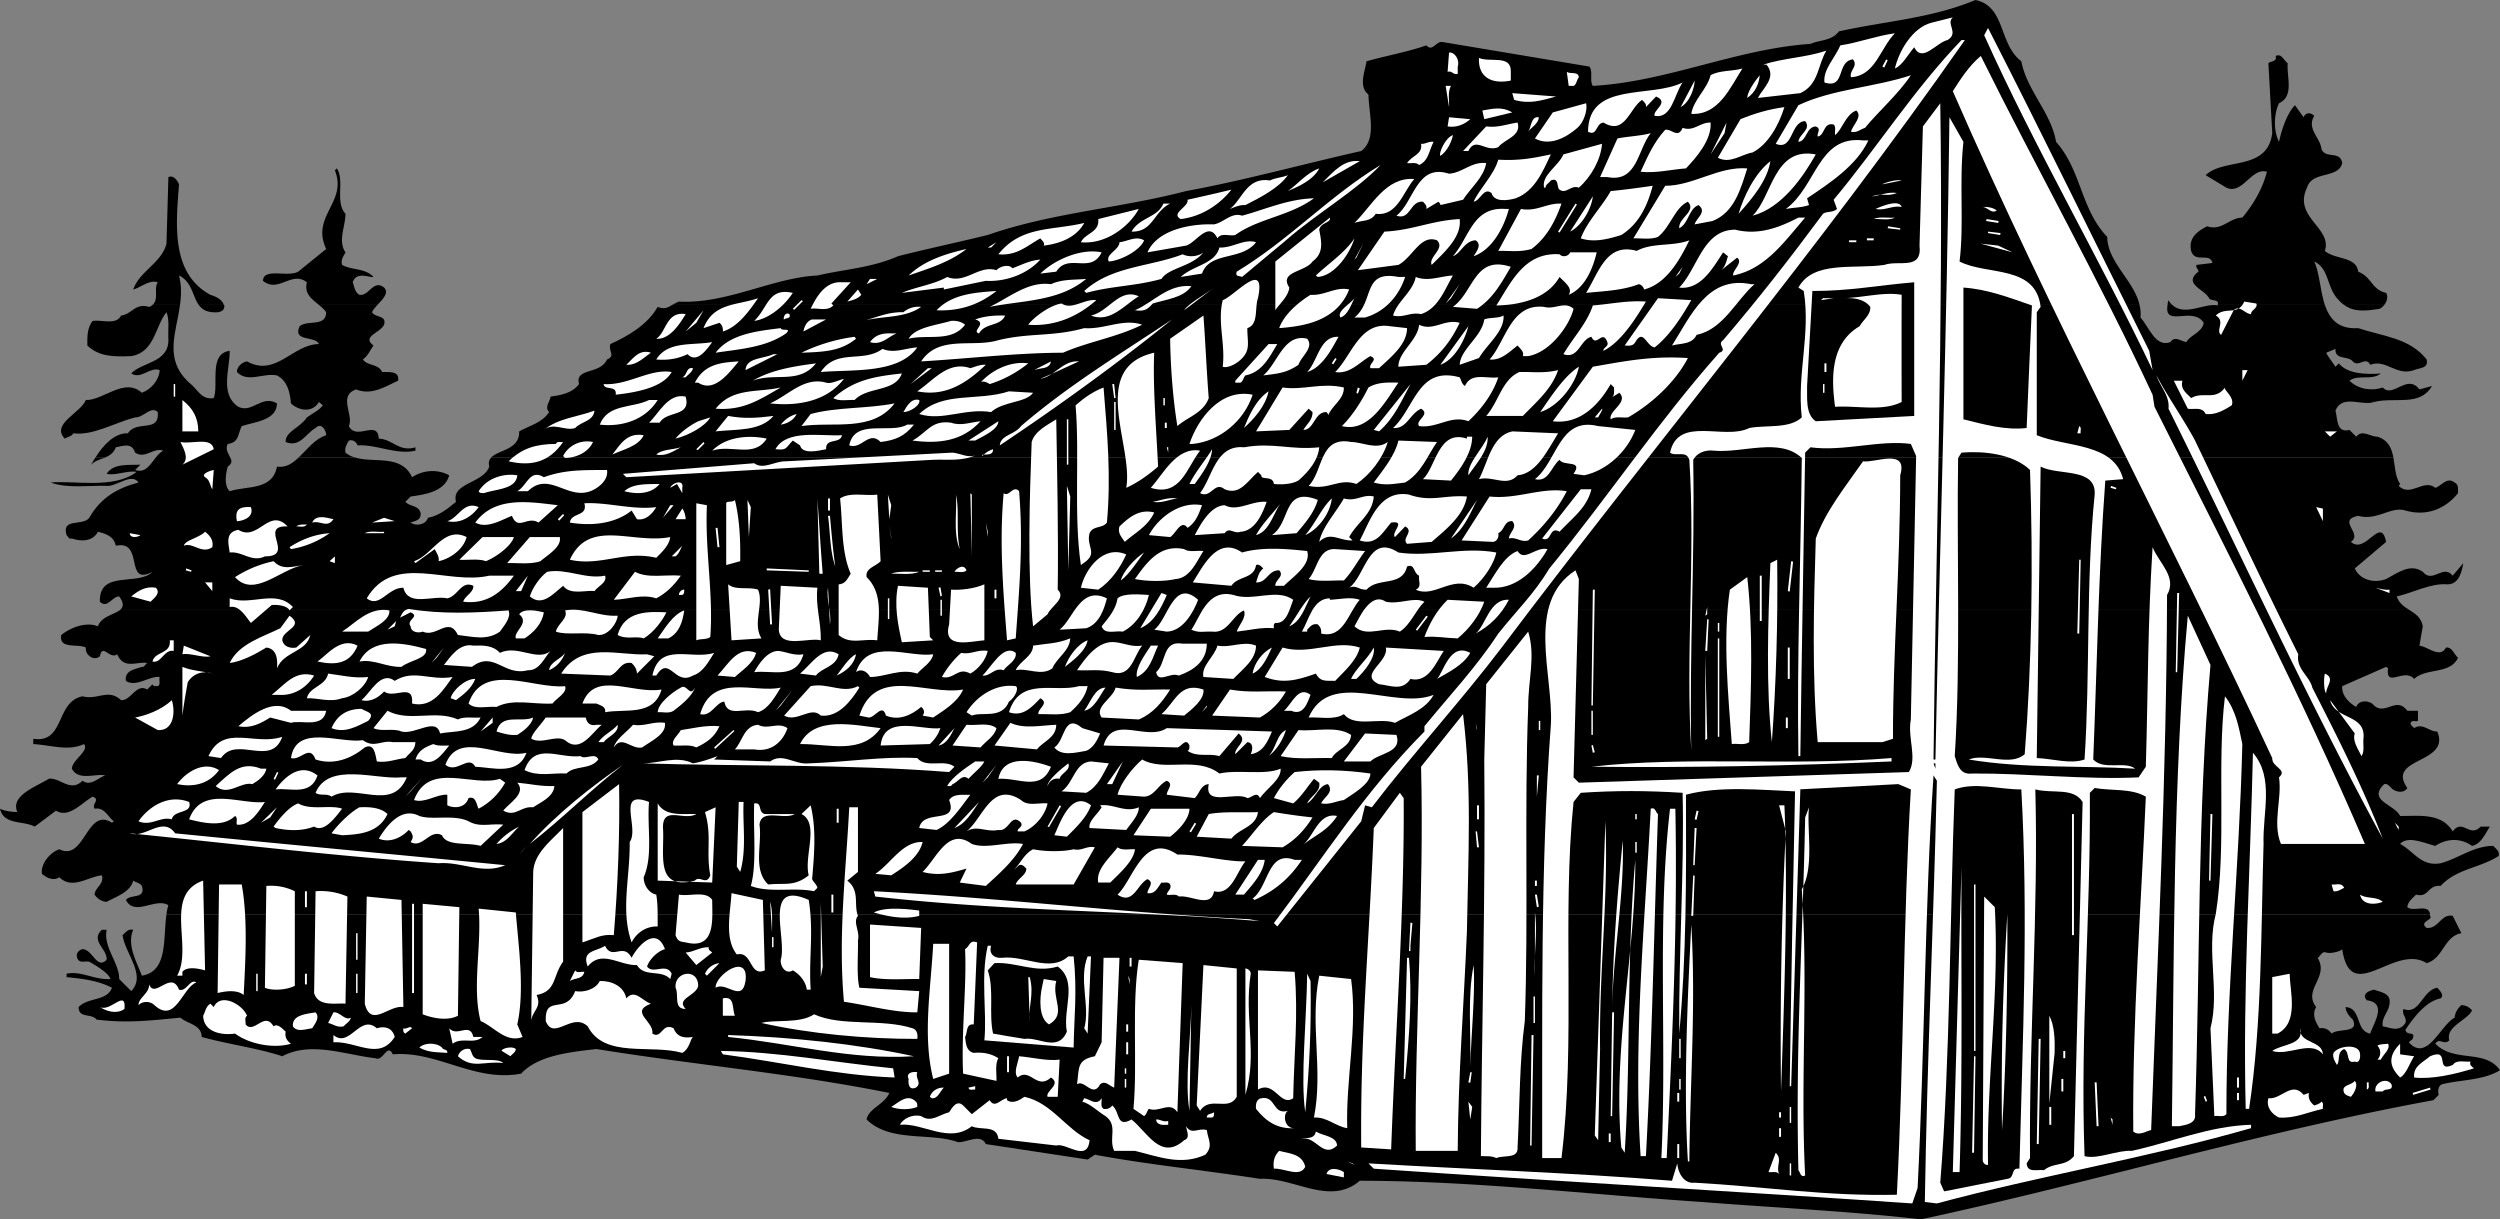
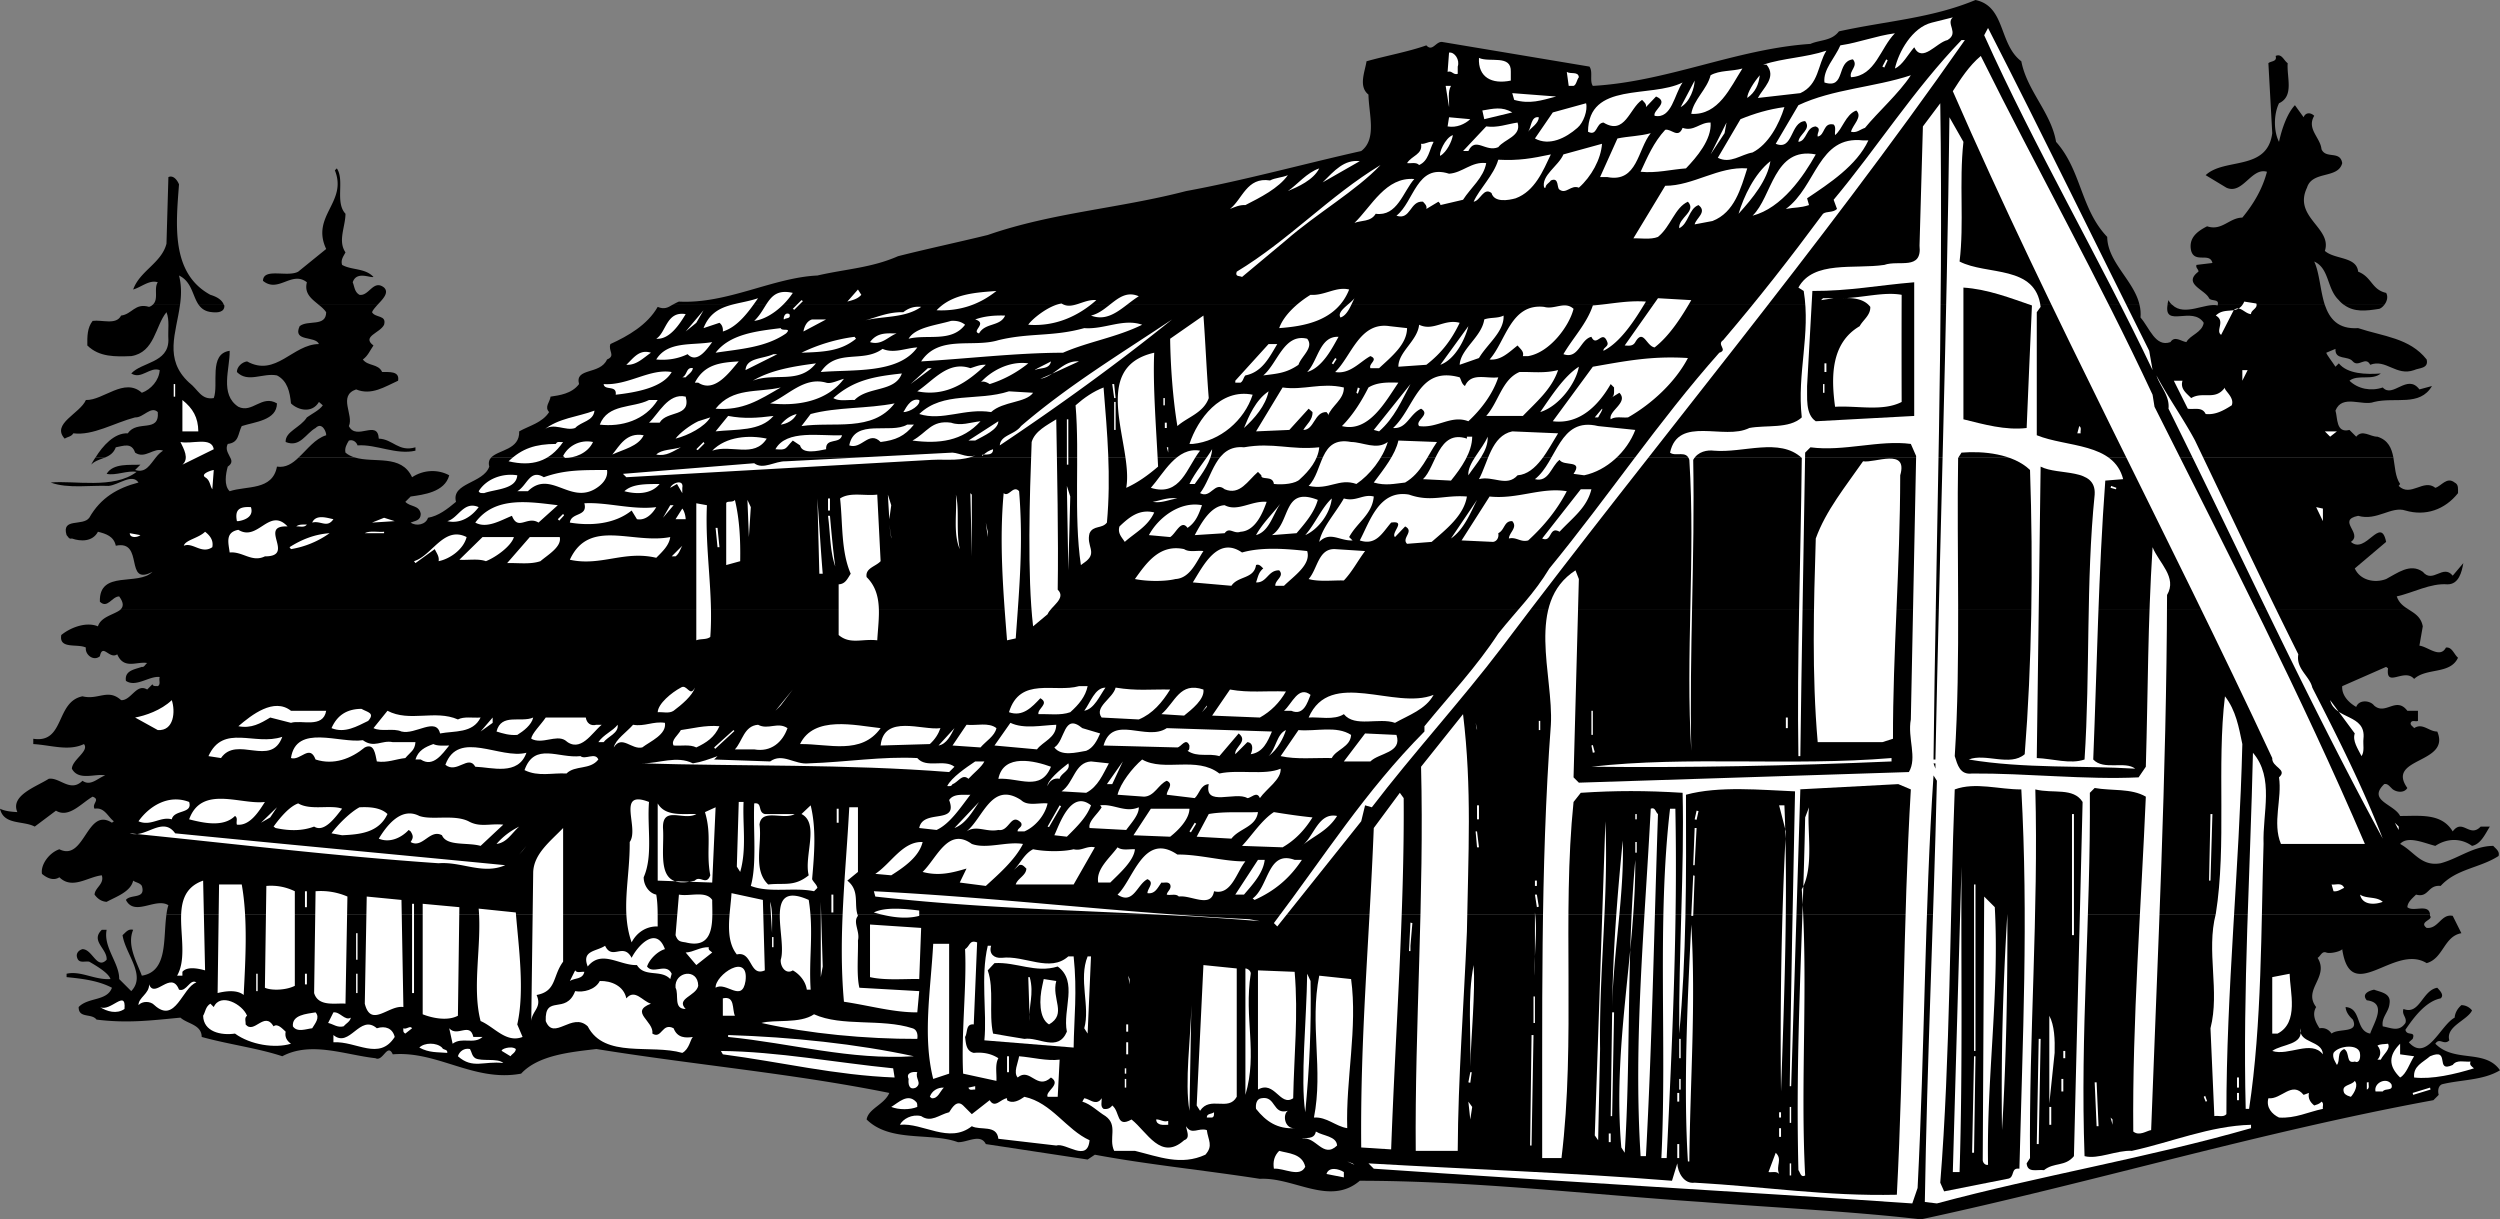
<svg xmlns="http://www.w3.org/2000/svg" width="518.098" height="252.699">
  <rect width="100%" height="100%" fill="#808080" stroke="none" />
  <path d="M503.598 189.5a.595.595 0 0 0 0 .3c.777.825-2.422 1.223-.7 2.5 2.477.223 2.977-2.976 5.403-2.5l1.797 3.598c-3.625.625-3.723 5.227-7.2 6.2-6.722-4.172-15.722 9.027-17.5-2.899-.222.426-2.425 1.024-3.3.7-.922-.376-1.223.824-1.797 1.101 2.472 4.023-3.125 6.523-.301 10.2-.926 1.523-.125 3.124.7 4.398 1.073-.172 1.874.226 2.5 1.101 1.374-1.176 5.773.024 4.398-2.898-.825-.778-1.422-1.578-1.5-2.602 3.375.227 1.976 4.926 5.101 5.5.774-2.273 3.574-6.375-.699-6.898-1.125-1.278.375-1.977 1.5-2.203 1.375.527 3.574.726 3.2 2.902-.126 1.723-1.727 2.824-1.4 4.7 1.774.323 3.376 1.226 4.7-.7.375-1.176-.824-1.676-.402-2.902 3.375 1.328 3.875-3.875 7-4.399.578.625 1.476 1.524.703 2.2-3.125.624-5.625 4.027-7.301 6.5.273 1.425 2.176.124 1.5 1.902l-.8.699c3.773 4.223 6.573-3.574 9.5-5.102.073-.972.573-1.875 1.398-2.597a2.871 2.871 0 0 1 2.203 1.097c-.926 2.028-5.528 3.325-4.703 6.2-1.125 1.125-2.024-.672-2.899.703 3.977 4.023 10.274 1.023 13.399 5.5-3.524 2.125-8.024 1.922-12 2.898-1.024.426-.825 1.824-.7 2.2L504.301 228c-36.028 6.625-70.528 17.023-106.203 24.7-14.422-1.677-29.825-2.376-45.399-3.602-23.625-1.575-47.125-4.375-70.898-4.399-6.227 5.324-13.625-.773-20.703-.398-11.422-1.778-23.422-2.977-34.2-5l-1.5 1-21.097-3.203c-1.125-2.274-3.926-.274-5.801-.399-5.625-2.074-14.027.125-18.902-4.699.375-2.277 3.675-3.074 4.703-5.5-20.227-4.074-40.125-5.777-60.703-9.102-5.223.625-12.024 1.227-15.598 5.102-9.727 1.824-17.324-4.777-26.602-4-1.125-2.477-2.023 1.625-3.597.8-6.227-.675-13.328-3.577-19.301-.402-5.027-1.675-11.227-2.472-16.7-4-.027-2.574-2.925-2.675-4.402-4-5.722.528-10.824 1.227-17.398.403-1.027-1.375-3.727-.176-3.7-2.602 1.973-2.074 5.876-1.176 6.9-4-2.825-1.476-6.126-1.875-9.4-2.199v-.7c2.973-.675 5.774 1.325 9.098 1.098-.425-1.273-2.824-2.675-4.398-3.597-.926-.176-2.125.422-2.5-.801-.324-.875.273-1.574 1.098-1.8 2.078.023 2.976 4.323 5 2.198.175-2.273-3.422-3.875-1-6.199h1c-.723 3.625 2.675 6.926 2.601 10.2l2.5 2.5c3.176-3.274-1.226-7.676-1.8-11.598.675-.578 1.175-1.375 2.199-1.102-1.325 3.125.675 6.524 1.8 9.5 5.438-.855 4.38-7.637 5.102-12.699h469.098" />
  <path d="M34.5 189.5c.07-.637.195-1.281.398-1.902-2.625-1.672-7.023 2.425-8.8-1.098.976-1.277 4.175-.074 3.3-2.902-.425-.672-1.222-.672-1.8-1.098-.524 2.324-3.524 3.324-5.5 4.398-1.024-.074-1.825-.574-2.5-1.5.078-1.472 2.078-2.175 1.5-4-2.922.325-6.125 3.028-8.797.403-1.227.824-2.625.125-3.602-.703-.324-1.875 1.477-4.375 3.602-5.098 5.273 2.625 5.672-8.875 10.898-5.5l.399-.3c-1.223-.876-1.922-2.977-4-2.602-.625-1.075 1.277-1.875-.399-2.5-2.324 1.328-4.926 4.527-7.601 2.902l-4.399 3.3c-2.426-1.277-6.426-.277-7.199-3.702 1.074.527 2.375.625 3.598.703-1.524-3.477 3.976-5.278 6.5-6.903 2.277-.375 4.476 2.926 7 .403 1.675 1.222 3.175-.578 4.703-1.102-1.926-.476-5.528 1.227-6.903-1.398.075-1.875 3.676-3.676 2.5-5.102-3.222 1.524-6.722.227-10.5 0v-1.101c6.575 1.027 4.575-7.672 10.2-8.797 3.277.824 5.277-1.676 8 .797 2.078.125 3.175-3.575 5.402-2.2l1.098-1.097c.175.523.675.324 1.101.398.676-.375.176-1.176.399-1.898-2.125-.278-4.922 2.222-7 .797-.325-2.172 1.875-2.375 3.3-2.899.477.125.676-.476 1.102-.8-2.125-.376-4.824 1.425-6.2-1.801-1.624 1.125-3.027-2.375-3.6.402-1.325 1.125-3.126-.375-2.9-1.8-1.726-.876-5.624.425-5.1-2.602 2.073-1.672 5.273-2.774 7.6-1.797.606-2 3.36-2.426 4.598-3.403h474.403c1.195.77 2.445 1.516 2.797 3.403l-.7 4c1.778.222 4.278 2.722 5.5.398 1.278-.176 1.676 1.426 2.5 2.102-1.625 3.523-6.523 2.023-9.097 4.398-2.028-2.375-5.926 2.024-5.403-2.199l-.398-.3-9.102 4c-.125 1.925 1.375 3.425 2.903 4.3.574-1.574 2.875-1.375 3.699-.3 2.375 2.124 4.574-1.977 6.898 1.1h2.2v2.098c-.524.227-1.223-.273-1.5.403-.125.523.476.722.703 1.097 1.773-1.175 3.074.727 4.797.7 2.875 6.726-10.723 5.328-6.2 11.703-.722 1.222-2.625.824-3.3 0-.422-.375-.825-.977-1.5-.801-3.524 3.426 2.078 4.125 3.3 6.598 4.075.027 8.575-.672 10.903 3.203 2.074-2.778 3.472 1.422 5.797-1H516c-.926 1.422-1.824 3.625-3.7 4-2.327-1.676-5.226-1.578-7.6 0-2.325-.578-5.727-2.176-7.302-.403 2.977 1.625 4.375 4.727 8.403 4 3.672-.972 6.773-3.574 10.898-3.597.574.625 1.375 1.125 1.102 2.097-3.926 2.528-8.727 2.625-12 6.2-2.727-.274-2.426 2.527-5.102 1.8-.824.825-1.726 1.528-1.8 2.602 1.226 1.086 4.43-.828 4.699 1.5H34.5M31.598 63.2c1.386-1.141.203-3.368 1.101-4.7-1.726-.574-3.426 1.023-5.101 1.5 1.375-3.875 5.875-5.477 6.902-9.5l.398-13.8c1.075-.477 1.875.726 2.2 1.5-.625 8.323-1.723 18.425 6.5 22.898 1.035.316 2.375.882 2.8 2.101H41.2c-1.312-1.812-1.406-4.82-4.101-6.101.539 2.093.488 4.12.203 6.101h-5.703m34.499.001c-1.43-1.212-3.102-2.29-2.5-4.7-3.125-2.477-5.922 2.324-9.098-.3.074-2.774 5.074-.677 7.3-1.9l5.798-4.702c-3.223-6.875 4.476-9.672 1.8-16.297l.403-.403c1.672 2.426-.426 7.028 1.797 9.403-.024 2.722-1.625 5.625 0 8-.422.824-1.024 1.523-.7 2.597 1.977 1.125 4.778.625 6.5 2.5-.722.227-3.523-1.273-4.3 1.102.375.926.375 2.023 1.402 2.598 1.973.328 2.875-3.274 5.098-1.5 1.086 1.066-.254 2.39-1.399 3.601H66.098m73.202.001c.45-.231.872-.49 1.4-.7 9.976.523 19.476-4.977 28.698-5.402 5.977-1.375 11.176-1.575 16.7-4 5.777-1.473 12.375-2.875 18.601-4.399 13.477-4.676 27.176-5.476 41.102-9.101 11.875-2.172 24.172-5.575 36.297-8.297 3.277-2.477 1.578-7.578 1.5-11.703-2.125-1.672-.723-4.774-.399-6.899 4.176-1.176 8.676-1.976 12.399-3.3 1.277 1.425 1.976-.876 3.3-.7l30.5 5.102c.778 1.125-.023 2.922.7 4 15.476-.875 29.777-7.676 45.101-8.703 1.977-.875 4.375-.575 5.899-2.598 9.875-2.176 19.078-2.676 28.3-6.5 6.278 1.324 4.778 9.125 9.5 12.7 1.176 6.124 6.176 10.624 7.2 16.698 5.277 5.926 5.078 13.926 10.601 19.7.063 5.25 5.578 9.082 6.7 14.101H139.3m309.9.001c.007-.282.077-.61.198-1 .211.429.473.753.801 1h-1m10.399 0c.359-1.329-1.34-.7-1.797-1.4-.828-1.777-5.528-2.976-2.203-5.5.078-.476-.625-.777-.399-1.402l3.301-.398c-.527-2.277-3.625.125-4.402-2.5-.625-2.676 1.277-4.074 3.3-5.102 3.075 1.028 4.575-1.773 7.301-1.8 2.375-2.875 4.176-5.973 5.102-9.5-3.227-.973-5.028 4.828-8.403 3.3l-4.3-2.597c3.875-3.676 12.777-.778 13.8-8.703l-.8-14.5c.476-.473 1.875-.274 1.5-1.5 1.277-.575 1.675.925 2.5 1.5-.223 2.925 1.375 6.828-1.797 8.3-1.125 2.325-1.125 5.825 0 8 .574-2.675 1.672-5.875 3.297-7.597l1.8 2.5c.375-.977 1.375-1.078 2.2-.301-1.625 2.723 1.277 4.523 1.5 6.898.875 2.125 3.875.227 4.3 2.903-.824 3.324-6.222 1.523-7.3 5.097-2.922 6.125 5.277 8.325 3.703 13.102 2.074 1.824 6.574 1.125 6.898 4.3 2.875 1.126 2.774 3.723 5.801 4.4.445.769.188 1.784-.402 2.5H485.8a4.678 4.678 0 0 1-1.102-1c-2.523-2.376-1.926-6.575-5.101-8 1.101 2.327 1.234 6.015 2.203 9h-22.203M21.8 94.8c-1.003.419-2.132.677-2.902 1.5.22-.44.516-.964.903-1.5h2" />
  <path d="M496 94.8c.348 1.895.367 4.012 1.398 5.5l-.3.4c2.476 2.425 5.175-1.575 7.601.398 1.274-.375 2.375-2.375 4-1.098.875.426.676 1.324.7 2.2-2.723 3.425-6.723 4.823-10.899 3.6-2.926-.976-5.926 2.223-9.8 1.098-4.524.926 1.073 3.625-1.5 5.403 3.073 2.722 6.175-5.578 7.3 0l-6.5 5.5c1.074 2.422 4.074 3.125 6.5 2.199 2.273-1.176 4.973-3.375 7.598-1.5 2.078 2.523 4.175-1.676 6.203.8l2.199-2.6c-.324 1.823-.926 4.425-3.3 4.398-3.524-.274-7.024 1.726-10.5 2.5.476 1.437 1.51 2.12 2.6 2.8H24.899c.664-.601.84-1.378-.199-2.8-1.523.027-2.426 2.625-4 1.101-.226-6.676 7.977-3.176 10.899-6.199-5.922 3.125-1.625-6.676-7.598-5.402-.426-1.973-2.027-2.473-3.7-2.899-1.124 2.125-3.624 2.024-5.402 1.399-.625.226-.824-.473-1.097-.7-1.125-3.675 3.375-1.773 4.699-3.597 2.375-4.176 5.875-6.176 10.2-7.301-1.325-1.977-4.126.523-6.2.7-3.527-.177-8.426.624-12-.7 4.773-.477 13.074 1.426 17.8-2.2-1.827-.374-4.327.825-6.202.4 1.375-2.274 4.875-1.774 7-1.9L28 97.399c2.215.7 3.059-1.082 4.3-2.597h15.4c.362.64.46 1.25-.5 1.898-.427 1.524-.825 3.926.398 5.102 3.476-1.176 8.875-.078 9.8-5.102 1.813.281 3.215-.648 4.5-1.898H73.5c4.082 1.242 9.656-.742 11.898 4.097 2.375-1.574 5.375-1.675 7.7-.398-.922 3.523-5.422 4.023-8 4.398L84 104c1.074 1.125 2.875.625 3.2 2.5-.024 1.426-1.227 1.426-2.102 1.8 1.175.825 3.175.423 3.601-1 2.176-.374 3.977-1.777 5.801-3.3-1.027-3.977 5.676-3.777 6.898-7.3-.226-.852-.015-1.454.403-1.9H496m-476.2 0c1.47-2.386 3.907-5.14 6.7-5 1.875-2.874 6.574.024 6.2-4.402-1.427-1.375-3.024 1.227-4.7 1.102-4.324 1.125-8.727 3.824-12.8 3.3-.427.723-1.227.723-1.802 1.098-2.824-3.074 3.176-5.175 4.403-8 3.574.125 7.972-4.773 11.597-1.5 1.875-.675 3.575-2.574 3.7-4.699-2.024-.773-3.825 2.024-5.899.7 2.176-2.376 7.676-2.176 7.7-6.899-.126-2.375.277-4.074-.399-5.8-2.324 2.823-2.426 8.323-7.3 9.1-3.325.126-6.626.223-9.102-2.202-.024-1.875-.024-3.672 1.101-5.098 1.977-.277 4.875.926 5.899-1.102 2.277-.273 2.875-2.675 5.8-1.8.293-.086.543-.23.7-.399H37.3c-.77 5.793-3.414 11.211 1.898 16.102 1.875 1.422 2.477 3.625 5.102 3.199 1.074-2.777-1.125-9.176 3.297-9.8.078 3.726-2.125 9.023 1.8 11.6 2.875 1.423 4.875-2.577 8-.702-.023 3.527-4.625 3.828-7.3 4.703-.825 1.625-.524 3.422-2.899 3.699-.578 1.129.149 1.988.5 2.8H32.301c.422-.53.89-1.023 1.5-1.402-1.926-.773-3.727 1.825-5.801.403-.727-2.176-2.426-1.375-4-1.102-.45 1.203-1.273 1.715-2.2 2.102h-2" />
  <path d="M61.898 94.8c1.786-1.66 3.387-3.89 5.7-4.6.078-.575-.825-2.876-2.2-1.5-2.023 1.124-3.222 4.124-6.199 2.898-.125-2.172 3.074-2.973 4.399-5.098 1.078-.777 2.578-1.477 3.3-2.5l-.8-.7c-1.422 2.423-4.325 1.723-5.797.298-.227-2.375-.727-4.672-2.903-5.797-2.925-.578-6.023 1.625-8.3-.703-.024-1.075 1.078-2.075 2.101-2.2 5.977 3.325 9.477-3.574 14.899-3.597-.723-1.778-5.524-.375-4-3.703 1.675-1.375 5.476.226 5.5-2.899-.383-.554-.91-1.039-1.5-1.5h12.101c-.48.547-.941 1.063-1.101 1.5.675 1.227 3.078.524 2.5 2.602-.825 1.722-4.723 2.422-2.2 4.297-.722 1.027-1.125 2.125-2.199 2.902 1.074 1.426 3.176.824 4 2.598 1.375.027 3.676-.274 3.301 1.8-2.727 1.227-5.527 3.125-8.7 1.801-3.827 1.324-.425 5.324-1.5 7.602 1.575 3.125 5.973-1.477 6.2 2.597 2.973.125 4.074 2.825 7.598 1.801v.7c-4.024.925-8.125-1.376-12-1.098-.223-.676-.922-1.278-1.797-1-.426.722-.926 1.523-.703 2.5.562.476 1.214.785 1.902 1H61.898M101.8 94.8c1.579-1.624 5.93-1.577 5.798-5.402 2.078-1.175 4.777-1.773 6.203-4-1.028-1.074.172-2.074.297-3.199 1.777-.273 4.375-.574 5.902-2.601-.926-3.473 4.375-1.875 5.8-5.098 1.876-.777.173-1.777.7-3.2 3.676-1.675 7.676-3.976 9.8-7.702 1.345.574 2.153.136 3-.399h304.098c.207.836.278 1.707.2 2.602 1.875 2.125 3.078 6.222 6.203 5.097.875-1.375 2.172-.175 3.297 0 .777-1.472 3.277-1.972 3.601-4-2.289-3.558-8.285 1.13-7.5-3.699h1c2.535 2.442 6.852-.508 9.399.102-.008-.028.008-.074 0-.102H481.8c.98 2.856 2.722 5.07 6.898 4.801 5.176 1.723 10.676 2.023 14.2 6.5.476 1.926-1.626 1.723-2.598 2.2-3.727 1.323-5.828-2.376-9.102-1.102-.926-1.875-2.426.625-3.601-.7-1.024-1.273-3.723-.175-3.598-2.597l-1.902.797c.078.425 1.277 1.925 1.902 2.902l.7-.7c1.773 2.223 5.675 2.325 8.698 2.098-1.824 1.528-4.722.125-6.5 1.5 1.778 1.727 4.477 2.227 6.903 1.403 2.074 2.324 5.074-2.977 7.597.398L504 80c-2.527 4.324-7.625 2.223-12 3.3-2.426.923-6.625-1.675-8 1.798.473 1.527.074 4.726 2.898 4l1.403 1.402c1.273-1.574 2.875.023 4.398 0 2.258.719 2.942 2.402 3.301 4.3H101.8M46.398 63.2c.043.03.063.077.102.1.074 1.423-1.426 1.524-2.5 1.4-1.387-.098-2.2-.677-2.8-1.5h5.198m447.7 0c-.278.374-.633.663-1 .8-2.82.45-5.188.727-7.297-.8h8.297" />
  <path fill="#fff" d="M403.598 8.3c-2.325.524-5.223 4.825-6.899 1.5-1.324 1.524-2.426 3.723-4 4.4.774-3.477 3.574-8.477 7.602-9.5l4.398-1.102c-1.523 1.328 1.375 3.226-1.101 4.703m41.8 64.399.7 4c-11.125-23.376-24.325-45.876-34.899-69.4L412 5.8c11.375 22.223 22.273 44.626 33.398 66.9M392.7 6.898c-3.024 3.028-4.024 8.825-9.102 9.102-.422-1.375 1.578-2.277.402-3.7-3.527.423-1.426 6.223-5.902 4.798-.325-2.672 2.175-5.075 3.3-7.7 3.875-.574 7.375-1.972 11.301-2.5M407.2 8.3c-30.626 43.825-63.927 83.325-96 125.9-8.126 10.726-18.524 22.124-26.9 33.1l-1.402-.402-.8 3.301L264.699 192l-.699-.7c10.473-13.874 18.875-27.277 31.2-39.702V150.5c5.374-6.574 10.773-12.277 15.3-19.2 3.973-4.976 7.375-8.175 10.598-13.5 12.277-14.976 22.578-30.476 35.203-44.702 1.875-.575-.625-1.672.797-2.598 7.476-8.777 13.875-16.977 20.703-26.2.773-.577 2.074-.175 2.898-1L380 41.399c9.074-10.875 16.574-22.773 26.5-33.097h.7M378.5 10.5c-1.824 2.926-1.527 7.023-5.402 8.8l-8.797 1c1.074-2.077 3.972-4.277 1.797-6.902h-.7c4.176-1.375 8.875-1.472 13.102-2.898m-76.402 3.3v1.5c-.922.325-1.223-.777-2.098-.402l.3-4c1.173-.175 2.274 1.528 1.798 2.903m144 67.999.402 2.5c15.273 30.423 30.273 59.524 43.598 90.598h-17.399c-1.824-4.375.274-9.375-.398-13.8 1.875-1.672-1.528-2.075-1.403-4-21.523-46.274-45.824-91.473-66.199-138.2 1.574-2.472 3.375-5.273 5.801-7.3 11.676 23.527 24.574 46.527 35.598 70.203m-133-66.903V16.7c-3.922.824-6.825-.676-6.598-4.699 2.176 1.023 6.773-.777 6.598 2.898m77.8-2.599.301.2-.699 1.5-.402-.2.8-1.5m-29.8 1.9c-2.524 3.925-4.922 9.726-10.598 9.398.473-2.973 3.273-5.075 4-8 1.875-1.075 4.375-.774 6.598-1.399M327.2 16c-.427.523-.524 1.625-1.102 1.8h-1l-.399-2.902c.774.528 2.375-.175 2.5 1.102m34.899 4.3c-.024-1.077 1.375-3.277 2.601-4.702-.226 1.925-.926 3.527-2.601 4.703M386.5 26.5c-1.027.324-1.727 1.125-2.902.8.375-1.476 2.476-3.077 1.101-4.402-2.226.825-2.824 3.825-4.398 5.102-.125-.676.273-1.676-.301-2.2-2.227-.476-1.727 2.223-3.3 2.5-.227-.777.874-1.577-.4-2.1-2.027.124-1.827 3.023-3.6 3.198.073-1.574 2.773-2.574 1.398-4.3-3.125.125-2.422 6.226-6.098 4.703l4.7-8c7.175-3.375 15.675-3.676 23.3-6.203-2.426 3.726-6.926 7.726-9.5 10.902m-38.2-4.3 2.9-5.5c-.024 1.425-.927 4.425-2.9 5.5m.4-5.102c-1.727 2.425-2.227 7.625-5.802 6.902-.425-1.176 3.176-2.777.301-4l-2.101 2.2c.175-.677-.422-1.075-.797-1.5-2.625 1.726-3.528 7.425-8 4.698-1.625.125-1.227 2.926-3.203 1.903.078-10.477 12.976-6.875 19.601-10.203M300.7 17.8c-.727 1.223-.325 2.923-.4 4.4l-.702-4.4h1.101M322.5 20c-3.125.824-5.426 1.625-8.7.7l-.402-1.4 9.102.7m4.398 6.5c-2.425 2.125-5.824 3.824-8.8 2.2l3.703-5.4 6.898-1.902c.375 1.426-.523 4.028-1.8 5.102" />
  <path fill="#fff" d="M400.7 157.398h.398c.875-43.875 2.375-89.074 2.902-133.097l2.898 5.097c-.925 8.528.176 16.825-.8 24.801 5.675 2.926 15.777.625 16.8 9.399l-.8 1.101v25.5c6.175 2.524 15.976 1.524 17.902 9.102l-3.7.297c-1.425 19.125-1.726 38.625-2.5 57.8 2.173 2.325 6.575.227 8.7 1.903-10.625-.676-23.125.023-34.5-1.903 3.473-1.375 8.574 1.528 11.598-1.097 1.476-18.676 1.777-39.176 1.101-58.903-3.523-3.375-9.726-3.972-14.199-3.597l-.7 1.097c-.327 18.825.575 42.125-.702 61.801.578 1.824 1.078 3.926 3.601 3.602 11.176-.078 23.574 1.324 34.5.797l1.5-2.2c.477-16.472.375-29.175 1.399-45.5 1.277 3.227 5.175 6.227 3 9.903-.125 37.824-1.922 73.625-3.297 110.898-.926.125-2.426 1.324-3.703.301-.223-22.676 1.675-47.574 2.601-69.402-3.023-1.774-7.125-1.172-10.601-1.797l-1 1c.175 26.324-2.024 49.722-1.098 75.297 2.773.726 6.676-1.274 9.8-1.098 8.173-1.777 16.173-5.176 24.7-5.402v.703c-21.324 6.125-43.625 9.824-65.102 15.597l-2.5-.3c.477-29.672 1.778-56.774 2.5-87.297l-.699-1.102c-1.824 27.324-1.824 56.727-3.3 85.5l-1.098 3.2c-34.528-2.376-73.625-4.575-111.602-7.2l-1.101-1.101c20.976 1.226 42.175 1.925 62.902 3.601l1.098-3.601c.078 1.828 1.375 4.328 3.601 4 14.875.828 26.977 2.828 41.899 2.5 1.476-27.774 1.277-56.672 2.902-84l-2.602-1.098-20.699 1.098h.399l-1.899 61.5h-.3c.277-20.375.675-40.774 1.101-61.098-6.926-.277-15.727-1.176-22.602.7.075 17.226.075 33.925-1.398 49.5-.125-17.177 1.074-33.876.7-49.9-7.727-.476-13.825-.476-21.102 0l-1.5 1.9c-2.422 23.425.476 49.624-2.5 73.8h-4c.078-28.777-.422-60.074 1.8-89.8.575-10.274-5.324-25.274 5.102-32l.7 1.8-1.102 41.098 1.101 1.101L395.598 160c1.777-2.977-.325-7.074.402-10.902l1.098-54.598L396 92c-6.527-.875-13.926 1.625-20.8.7l-1.102 1.1c-.325 20.524-.723 41.923-1 62.9h-.399c-.324-20.376.477-40.274.7-61.802-4.626-4.273-12.126-.972-18.2-1.5-1.324-.175-3.324.125-4.3 1.903.374 20.324-.825 39.523-.399 60.297-1.227-19.774.875-40.172-.402-60.297-.625-2.078-2.825-.578-4-1.5 1.675-7.778 11.277-2.477 16.402-5.102 3.574-.676 8.273.227 10.898-2.199-1.023-9.176 1.875-17.176.403-26.2l-1.102-.702c3.074-5.672 11.574-3.774 17.801-4.7 2.973-1.074 7.875 1.227 7.3-4l.7-24.699 3.598-4.8c.675 44.527-.922 91.624-1.399 136M307.598 24.7l-.399-1.802c2.274-.375 4.074-.875 6.2.403l-5.801 1.398M369.8 22.2c-1.124 3.624-3.327 7.726-6.6 9.398-2.427.425-4.626 2.425-7.2 1.101l4.7-8c2.874-1.176 5.874-2.074 9.1-2.5M304.7 24.7c-1.126 1.023-2.825 1.823-4.7 1.5l.3-1.9 4.4.4m14.198-.4c-.023 1.325-1.722 2.223-2.199 3 .676-.976.574-3.277 2.2-3m-4.399 1.098c.875 2.825-2.727 3.426-4 5.102-2.625 1.125-4.727-2.277-6.2.8h-1.1l4.8-5.1c2.375.323 4.273-.477 6.5-.802m40 0c.273 3.528-2.926 7.227-5.102 9.5-3.125.227-6.125 1.028-9.398.7 1.375-2.973 2.676-6.075 5.098-8.7 1.277-.273 2.675 1.926 3.601-.398 2.375.824 3.574-1.176 5.801-1.102m0 6.602 3.3-6.602-.402 2.2zm-12.402-4.402c-2.723 3.328-2.723 10.328-9 9.101h-1.5l3.601-8c2.274-.476 4.676-.476 6.899-1.101M298.5 32.3c-.426-.374.973-3.777 2.598-4.3-.223 1.324-1.223 3.426-2.598 4.3m88.7-3.202c-2.427 5.226-8.126 8.925-12.7 12l.398 1.402c-1.925.625-2.824.426-4.8.8 6.375-4.675 6.675-15.277 16-14.202h1.101m-90.101.3c-.922 1.727-1.024 3.926-3 4.801-.625-.676-1.723-.273-2.5-.398.976-1.578 3.277-1.778 2.902-4 .875.125 1.574-.578 2.598-.403m30.102 9.5c-1.626-.675-2.626 1.426-4 .403-.626-.278-.024-2.676-1.802-1.903-.324.528-1.125.825-1.097 1.5H320c-.625-2.574 2.973-4.472 4-6.898l8-2.2c-.227 3.223-2.227 6.825-4.8 9.098M321.398 32c-1.625 3.426-3.324 7.625-7.3 9.098-1.524.425-4.422.925-5-1.098-1.625-1.277-2.325 1.625-3.7 1.8 1.176-2.675 4.176-5.476 5.102-8.702 4.273.226 6.973-.274 10.898-1.098M363.2 44.7c4.073-3.876 4.374-14.376 13.1-12.7-2.527 4.523-7.027 11.125-13.1 12.7m-81.4-11.302-7.702 4.403c2.476-2.477 4.476-4.778 7.703-4.403M360.3 44.3c1.075-3.577 3.274-8.277 6.598-10.902-.625 3.926-3.625 7.625-6.597 10.903M308 33.8c-.527 3.024-3.227 5.126-4.8 7.598l-4.7 1.102c.074-.277-.227-.477-.402-.7l-2.5 1.5c.175-.675-.325-1.077-.7-1.5-2.722-.277-2.523 3.923-5.5 2.9 3.676-2.876 4.176-10.876 10.903-8.7 2.773-.176 4.672-2.574 7.699-2.2m-41.5 16-9.102 7.598c-.425-.273-1.523.028-1.097-1.097 10.875-6.578 19.172-15.676 29.797-22.102-5.024 5.324-13.223 10.024-19.598 15.602m6.898-14.903c-1.222 2.426-4.425 3.825-6.5 4.7 1.875-1.274 3.977-3.875 6.5-4.7m88.7 0c-1.325 4.125-2.625 9.125-7.2 10.903l-3.699.699c.274-1.277 2.676-2.574.801-4-2.027.723-2.027 3.824-4 4.8-.227-2.175 3.676-3.476 1.8-5.5-2.726 1.223-3.527 5.126-6.202 7.298-1.524.625-3.825.226-5.098.3l6.598-10.898c5.777.023 11.078-4.074 17-3.602m-95.2 1.402c-1.925 2.723-5.722 4.626-8.8 6.2-1.223-.074-2.223.426-3.2.8 2.575-1.976 3.477-6.675 8.301-5.902 1.074-.574 2.477-.574 3.7-1.097m26.199.797c-2.325 2.625-3.524 7.828-8 7.203-1.024 1.722-3.024 1.324-4.399 1.898 3.574-3.476 6.477-9.574 12.399-9.101" />
-   <path fill="#fff" d="m394.098 37.398-4 .801c.277-.273 2.875-1.074 4-.8M342.5 38.5c-1.027 3.926-2.727 7.824-6.5 10.2-2.625.823-5.625 1.624-8.402.698 1.277-3.472 4.476-6.675 6.203-9.8 2.875-.274 5.773-.672 8.699-1.098m-87.3.8c-2.626 3.325-6.427 5.626-10.5 6.098-2.227-1.175 1.773-2.574 1.398-4a501.732 501.732 0 0 0 9.101-2.097M393.098 40c-2.024.824-3.223-.074-5.098.7 1.676-.177 3.074-.977 5.098-.7m-67.7 8 4.7-7.3c-.223 2.226-2.024 5.925-4.7 7.3M272.3 41.098c-5.124 3.726-11.425 4.125-16.3 7.601-1.227.324-2.926-.574-3.7.7-1.827-3.774-4.425.925-6.5 1.5l-8 1.402c1.973-4.578 8.673-5.977 13.798-5.801 1.976-.375 3.675-2.574 5.8-1.8 4.477-1.177 9.477-3.477 14.903-3.602m121.797 1.8c-2.024-.375-3.422.825-5.399.403 1.274-.578 4.875-2.078 5.399-.403M242.5 42.2c-3.426 1.624-3.527 5.925-8 5.8 1.676-2.977 5.375-2.875 6.598-5.8h1.402m81.098 0c-1.223 3.523-3.024 7.023-6.2 9.398-2.523.726-4.625.328-6.898.402l4.7-8.7c3.273.626 5.374-1.277 8.398-1.1m2.902 0 .3.198-3.6 5.801-.302-.199 3.602-5.8m87.3 1.398c-1.027.828-1.925-.672-2.902-.7 1.075-.074 2.075.125 2.903.7M224 50.2c.973-1.977 3.875-1.977 3.598-4.802L236 43.301c-2.027 3.722-6.926 7.422-12 6.898m88.7-6.899c-1.024 3.825-3.427 8.423-7.302 9.798.575-.973 1.778-2.375.403-3.297-2.328.125-3.028 2.722-4.703 3.297 3.476-3.973 4.078-10.274 10.902-9.797h.7m-39.302 4.297c.477 2.625.977 4.828-1.398 6.601-1.527 2.227-7.027 2.024-4.8 5.399-.227 1.925-2.126 3.425-2.9 4.703V54.199l11.298-9.101c.277 1.125-1.825.925-2.2 2.5m100.7-2.5c-4.422 5.125-8.223 10.625-14.899 12-.324-.973 2.176-2.672.801-3.7L356.7 56c.874-.777 1.073-1.875 1.398-2.902l-1-.797c-2.125 3.222-4.625 7.824-9.098 7.297 3.875-3.973 4.875-11.973 11.598-12 4.875 1.226 9.175-.473 13.101-2.5h1.399m18.602 0c-1.227.625-2.927.226-4.4.3 1.274-.574 2.876-.175 4.4-.3m-90.2.3c.473 3.727-3.227 6.926-5.8 9.5-.727-1.675 2.874-3.375 1.1-5.097-3.425-1.278-5.027 3.523-8 5.097L281.399 56l5.5-8c5.875-.277 9.676-2.277 15.602-2.602m109.097.402.101-.402 2.5.403-.101.398-2.5-.398M224.7 46.2c-1.626 3.023-5.126 4.323-8.4 4.698.274-.675-.327-.972-.702-1.5-3.024 1.727-4.922 3.625-8.7 3.301 4.778-5.976 11.176-4.875 17.801-6.5M391.2 47.3l.1-.402 2.5.403v.297l-2.6-.297m20.8.999V48l2.598.3-.098.4-2.5-.4m-174.902 1.5c-.625 1.825-4.422 4.126-7.297 4.4-.828-1.477 2.172-2.376 2.199-4 1.676-.177 3.375-1.376 5.098-.4m36 7.598-.399-.3c2.375-2.274 6.074-4.774 8-7.7-1.023 3.325-4.125 7.727-7.601 8M340.7 60c-.024-.477-.626-1.074-1.102-1.102-3.422 1.325-7.223 1.426-10.899 1.801 2.676-4.273 4.176-10.476 10.5-8.699 3.176-1.777 7.477-.875 10.899-2.2-1.922 3.923-4.723 9.024-9.399 10.2m46.199-10.2v-.402h1.403v.403h-1.403M204.7 51.3l1.8-1.1-1.102 1.1zm55.6-1.1c-3.027 3.925-9.527 1.823-11.202 6.5l-4.399.698c2.477-2.375 7.176-2.675 8-6.097 2.774.125 5.074-1.875 7.602-1.102M383.2 50.2v-.4h1.5v.4h-1.5m-102.5 3.6 1.8-3.3-1.402 2.898zm136.398-1.5-6.598-1.8 3.598.398zM188.3 57.098c3.376-3.274 8.075-4.575 12-5.5-3.624 2.828-7.827 4.027-12 5.5m40-4.798c-2.226 4.626-6.925.024-9.402 4l-3.3.4c3.175-3.075 8.675-5.274 12.703-4.4m12.399 5.5c-5.427 1.524-10.227 1.423-15.602 2.9l-.399-.4c5.676-5.175 13.574-4.976 20.399-7.6 1.175.624 3.175.523 4.3-.4-2.425 3.024-7.125 3.126-8.699 5.5m90.199-5.5c-.824 3.524-2.523 7.423-5.8 8.798.875-1.375-.723-2.473-1.899-3.7-2.625 4.625-8.426 5.825-13.101 5.903 3.078-4.778 5.777-11.078 13.101-10.602.574.625 1.774.524 2.2-.398h5.5M215.598 53.8c-2.825 3.126-7.325 4.626-11.297 4.4l-8.703 1.8v-.402l-8.7 1.101c2.977-1.273 6.477-1.676 9.403-3.3 3.773 1.527 6.574-2.575 10.199-1.399.773-.875 2.676-1.277 3.3-.402 1.876-.672 3.673-1.672 5.798-1.797m97.5 1.499c-1.825 3.126-3.625 6.524-7 8.7l-5-.402c4.375-3.172 4.476-10.774 12-8.297m34.102 2.097 1.5-2.097-.7 1.398Zm-46.102-.3c-1.723 2.925-3.024 6.828-6.598 8-2.227-.473-3.625.828-5.8.3.773-2.875 4.073-4.875 4.698-8 2.575 1.028 5.075-.175 7.7-.3m-9.898.3c-1.325 4.028-4.227 7.227-8.302 8.403H280.7c4.176-3.375 1.574-9.875 9.102-8.403h1.398m-111.602 1.5.703-1.097h1.5zm45.5-1.098c-5.625 4.723-13.223 4.423-20 5.798 3.976-1.875 7.976-5.375 12.703-4.7 2.273-1.074 4.875-.875 7.297-1.097M260.7 61.8c-.727 2.126.175 5.423-2.2 6.2-.027 3.125.875 4.723-1.8 6.898-.927.727-2.427 1.426-3.302 1.102.575-4.875-1.125-9.176 0-13.8 2.375-.774 9.075-8.774 7.301-.4M172.3 62.898l.4.403c-1.325 1.324-3.227.422-4.7.699 1.176-2.477 3.074-5.777 6.5-5.5h1.8l-4 4.398" />
  <path d="m396.7 86.2-20.4 1.1c-2.226-1.476-1.726-5.077-1.8-7.3l1.098-19.7c7.675.024 13.578-1.175 21.101-1.8v27.7" />
-   <path fill="#fff" d="m299.598 62.898 2.902-4-1.8 2.903zm64-4c-3.825 3.325-6.422 9.325-12 10.5-.922 2.028-3.325 1.727-5.098 2.2 3.875-6.075 7.375-14.575 16.398-12.7h.7m-116.7.402c-1.625 2.423-5.222 2.723-8 3.598-1.222 1.426-1.925 1.625-3.699 1.403 3.875-1.676 6.875-5.477 11.7-5m-1.501 4.999c.977-1.476 4.075-3.077 6.2-4.702l-6.2 4.703" />
  <path d="M421.098 63.3c-.422 8.923-.723 16.923-1.098 25.4-4.426.523-8.926-.774-13.102-1.802v-27.3c5.075.328 9.875 2.226 14.2 3.703" />
  <path fill="#fff" d="M178.5 61.098c-.824.925-1.926 1.125-2.902 1.402L177.8 60l.699 1.098M279.598 60c-2.625 6.625-9.524 7.625-14.5 8 .976-2.777 3.976-5.375 6.5-6.902 2.875.226 5.277-1.774 8-1.098m-73.098.3c-3.527 2.825-7.625 4.223-12.402 4 3.277-3.476 8.277-3.675 12.402-4m-42.2.4c-1.925 2.925-5.124 5.425-8 5.8 2.876-2.676 2.876-6.977 8-5.8m229.798.398c-.024 7.425-.024 14.328 0 22.203-3.922 2.023-9.223.722-13.797 1-.828-6.078-.926-13.176 5.097-16.703.676-1.274 2.278-2.274 2.2-4-1.422-1.875-4.024-1.875-5.797-1.797 4.172-.078 8.672-1.375 12.297-.703m-158.098.3c-3.125 1.926-5.926 5.528-9.902 4 3.777-.875 5.875-5.773 9.902-4m-78.902.402c-1.825 2.626-4.125 5.923-7.297 6.9.074-.677-.125-1.376-.703-1.802L145.8 68c2.074-5.277 6.875-4.676 11.297-6.2m120.703 4c-.827-1.277 1.876-2.675 2.9-4-.727 1.423-1.427 3.524-2.9 4m72.7-3.6c-2.027 3.523-4.527 7.425-7.602 9.8-1.722-.277-2.324-3.977-4-1.102-.523.926-1.425.727-2.199.7l6.899-9.797 6.902.398m26.898.001.403-.4H380Zm-211.3 0 .3.198-1.8 1.801L164.3 64l1.797-1.8m61.103 0c-3.727 3.323-8.524 5.523-14.102 5.1.578-.976 4.078-3.976 6.902-4.402 2.176 1.426 4.574-.972 7.2-.699m113.898.301c-2.223 3.723-5.223 8.426-8.797 10.2-.125-.677 1.172-.876.797-1.802-1.024-2.773-2.223 1.227-3.297-1.097-2.328.523-2.625 4.722-5.801 3.597 1.973-3.375 4.875-6.375 6.098-10.097 3.675-.278 7.078-1.078 11-.801m126.5.398c.375 1.028-1.125 1.325-1.098 2.2-1.324-.075-2.324-1.973-3.602-.797l-2.597 5.097c-1.227-.875.972-2.875-1.102-4 1.977-1.972 4.574.125 5.899-2.898l2.5.398M326.098 64c-.825 3.426-4.825 9.023-9.399 9.8h-1.101c.277-.976-.524-1.476-1.098-2.202-1.824 1.425-3.426 3.125-5.8 2.902 3.374-3.777 4.374-11.676 11.3-10.902 2.176.625 4.273-1.274 6.098.402m-135.2-.402c-3.425 2.425-8.125 1.828-12 2.902 2.676-.676 5.075-1.875 8.301-1.8.977-.774 2.176-1.274 3.7-1.102M142.098 68.7l3.703-4.4-1.5 2.598zm0-3.602c-1.223 2.027-3.325 5.328-6.098 5.101 2.074-1.273 2.074-5.773 6.098-5.101m21.5 0c.375 1.027-.723.726-1.098 1.101-.227.125-.027-1.676 1.098-1.101m44.702.3c-1.027 2.325-4.124 1.426-5.402 3.7-1.722-.473 1.875-2.075-.8-2.899 1.875-.676 3.976-.875 6.203-.8M250.5 82.5c-1.125 3.125-4.426 3.926-6.5 5.8-.926-5.577-1.426-12.374-1.5-18.1l6.898-4.802c.375 4.825.676 11.926 1.102 17.102m61.098-17.102c.175 3.325-3.422 5.926-5.098 8.801l-4 1.399c.176-3.274 4.574-5.774 5.098-9.399 1.277-.476 2.777-.176 4-.8M166.5 68.7c.176-.977.676-2.177 1.8-2.5h2.9l-4.7 2.5m76.398-2.5c-11.425 9.226-23.625 18.023-35.699 26.1.176-2.175 3.074-2.175 4.399-4 9.875-8.476 20.476-14.874 31.3-22.1M200 67.3c-2.824 3.723-7.824 1.923-11.7 2.9 1.376-2.376 5.673-2.774 8.798-3.7 1.078-.074 2.078.125 2.902.8m36.7 0c-5.325 2.626-11.227 3.524-16.4 5.798-9.624.027-19.624 1.226-29.402 1.8 3.676-5.574 10.676-2.773 16-4.398 6.477-1.574 11.278-.676 17.801-2.5 4.176.324 8.074-2.074 12-.7m65.801-.402c-1.727 3.625-3.824 6.325-6.902 8.7L289.8 76c-.028-3.074 3.972-5.375 4.297-8.7 2.976 1.423 5.175-1.277 8.402-.402M291.598 68c-.024 3.324-3.125 5.824-5.797 8.3H284c-.426-.976 1.773-1.777 0-2.5-2.125 1.126-4.227 3.825-7.3 3.298 3.374-3.274 5.073-10.473 11.3-9.5l3.598.402m6.902 7.598 5.8-8c-.624 2.527-2.624 6.828-5.8 8m-135.602-6.5c-4.222 2.925-9.523 3.226-14.597 4 2.972-3.875 8.472-4.473 13.5-5.098.172.723 2.375-.176 1.097 1.098m22.902 0c-1.827.726-3.124 2.527-5.5 1.8 1.575-2.175 3.774-1.773 5.5-1.8m-8.402 1.102c-3.222 2.624-6.722 2.726-11.3 2.898a36.026 36.026 0 0 1 11-3.297l.3.398m93.5 6.899c2.278-2.375 2.575-7.473 6.5-7.297-1.222 2.125-3.222 6.324-6.5 7.297m-1.8-1.5c-2.524 1.726-4.325 1.828-7.297 2.203 2.972-2.477 4.273-8.778 9.097-7.602 1.477 1.824-1.222 3.625-1.8 5.399m-121.5-4.7c-.922 1.227-3.125 4.625-5.098 2.5-1.926.926-4.125 1.325-6.5 1.102 2.375-3.875 7.473-2.875 11.598-3.602M264.7 71.3c-1.626 2.723-3.126 5.825-6.602 6.5-.422.423-.422 1.126-1 1.5H256v-.402l6.898-7.597h1.801M190.098 72c-3.922 5.523-13.325 4.523-20 5.098 3.277-4.973 8.675-1.774 12.8-4.797 2.375 1.023 4.778-.176 7.2-.301m-55.2 1.098c-1.625 1.125-3.023 2.625-5.097 2.5 1.472-1.375 2.672-3.274 5.097-2.5m104.302 0c-.325 6.726.476 16.625.8 23.601-2.125 1.824-4.227 3.324-6.602 4.399 1.575-8.672-7.925-24.875 5.801-28M154.5 76.7c.176-2.575 3.473-2.274 5.8-3.302h.798L154.5 76.7m122.2-2.5.3.198-.7 1.102-.3-.2.7-1.1m73.1 0c-2.624 5.023-7.527 9.523-12.402 12.3-1.222.125-2.625-.277-3.597.398-.528-1.773 3.773-3.472 1.797-5.5L333.8 82.5c.875-.375.672-1.277.699-2.2l-.7-.702c-2.425 4.226-6.327 8.425-12 7.703l8.3-11.301c6.777-1.176 12.175-2.277 19.703-1.8m-196.704.698c-1.922 2.227-5.024 6.625-8.399 4.403H144c1.973-3.778 5.176-4.176 9.098-4.403m64.702 0c-.327 1.727-2.226 1.227-3.3 1.801-.227-.074 2.176-1.176 3.3-1.8m5.798-.001c-2.723 1.227-5.625 2.625-8 3.602 2.976-.477 4.675-3.875 8-3.602m-54.5.402c-3.524 4.423-8.524 1.825-13.098 3.598 3.875-2.273 8.473-2.972 13.098-3.597m44-.001c-2.524 2.024-5.223 3.423-8 4.298-.524-.375-1.524-.774-1.899-.297 1.875-2.176 5.774-4.578 9.899-4m165-.001h.402v1.798h-.402V75.3m-173.798.298c-3.726 3.527-8.124 6.726-14.202 5.5 3.375-2.274 6.375-6.375 11-4.797.976-.278 1.976-.778 3.203-.703m114.899 9.8c2.273-3.273 4.874-7.375 8-9.398-.524 3.223-3.927 8.125-8 9.398M143.598 76.3c-.125.825-1.024 1.325-1.5 1.9h-.7c1.075-.477.778-2.177 2.2-1.9m45.102 3.298 3.6-3.297h.798zm-49.5-2.5c-1.825 3.226-7.325 4.226-11.602 4.703.277-2.078-2.325-.778-2.5-2.203 5.078.328 9.578-3.274 14.101-2.5m183.699-.398c-1.324 3.925-4.425 6.523-7.3 9.5H308c2.574-2.876 3.273-7.575 6.898-9.102 2.575-.075 5.075.328 8-.399M464.7 78.898V76.7h1.1zm-277.802-1.5c-1.425 3.926-7.023 2.625-9.8 5.5-1.524-.074-3.223.325-4.399-.398 4.274-3.777 8.477-4.477 14.2-5.102M454.898 91.3c6.977 14.524 14.075 29.626 21.403 44.298-.528 3.027 2.375 4.527 2.898 6.902 5.274 10.324 10.477 20.625 14.602 31.3-15.727-28.976-29.625-59.374-44.403-89.1.278-2.677-1.722-4.575-2.5-6.9 2.278 4.325 5.676 9.126 8 13.5M303.598 80c1.277-2.875 4.375-1.477 6.902-1.8-1.125 3.425-3.527 6.624-6.2 9.1-3.624-1.374-6.425 1.524-10.202 1-.922-1.175 2.476-2.374.402-3.6-2.426 1.124-2.926 4.226-5.8 4 4.573-4.274 5.175-12.876 13.8-10.5.375.624.375 1.323 1.098 1.8m-128.7-1.5c-3.523 4.723-9.722 5.723-15.3 5.098 3.777-1.672 7.078-5.575 11.601-4.297.977.324 2.477-.477 3.7-.801m277.401.398c-.527 1.727.876 2.625 1.798 3.602 2.476-1.477 4.976.625 7-2.2-.325.524 2.078 2.024 1.402 3.7-1.625 1.023-3.324 2.023-5.402 1.8-.723-1.577-2.422-.874-3.7-1.1l-2.898-5.802h1.8m-162.5.402c-2.624 3.825-6.124 10.423-11.702 9 2.375-2.374 4.175-5.374 5.5-8 1.777-1.077 3.875-1.077 6.203-1M36 79.598h.3v2.601H36v-2.601" />
  <path fill="#fff" d="M230.5 79.598h.398l.301 2.902h-.3l-.399-2.902m48 .702c.074 2.524-2.625 3.825-3.3 5.9.175-.376-.126-.575-.302-.802-2.523-.074-2.523 3.727-4.8 3.7.675-1.172 1.976-2.075 1.902-3.7l-.8-.699-4 4.399-6.9.3 5.5-9.097c4.376.625 7.973-1.078 12.7 0m7.3 9.097-1.1-.3 7.6-9.5c-1.827 3.425-3.327 7.027-6.5 9.8m92-9.8h.298v1.8h-.297v-1.8M161.8 80.3c-4.527 2.626-7.827 4.825-13.5 4.4 3.575-4.477 8.673-3.274 13.5-4.4m66.9 0c.773 9.626 1.573 18.325.698 28-1.023 1.325-2.824.524-3.597 2.2-.727 2.625 1.574 3.926-.703 5.8l-1.098.798c-1.527-10.274-.227-22.774-1.102-33.098 1.778-1.574 3.676-2.875 5.801-3.7m52.699 0 .403.2-.403 1.098-.3-.2.3-1.097m-67.3 1.097c-1.524 2.125-6.223 1.727-8.7 4-5.425-.875-10.125 1.926-14.898.403 4.973-4.778 12.074-2.578 18.598-4.703l5 .3m48.8-.3c-.625 3.027-2.925 5.625-5.097 7.601.972-2.375 2.375-5.773 5.097-7.601m-3.3.702c-1.723 5.325-6.723 9.626-12.399 10.2h-.699c1.676-5.074 6.375-11.574 13.098-10.2m-117.5.4c1.175 4.323-3.922 2.823-5.399 5.398H134.5c1.875-1.672 3.973-6.274 7.598-5.399m99 .301h.3V84h-.3v-1.5m-200 6.898H37.8v-6.5c2.172 1.727 3.273 3.625 3.297 6.5m95.203-6.5c-2.624 4.227-7.527 5.625-12 5.102 1.673-4.375 6.774-3.375 10.2-5.102h1.8m54.2 0c.375 1.028-1.926 2.528-3.3 2.5.273-.175 1.273-3.074 3.3-2.5m40.398.402h.301v5.798h-.3V83.3m-45.501.298c-4.625 6.027-12.625 3.726-19.3 4.703L168 85.8c5.473-1.477 11.773-1.078 17.398-2.203M331.2 86.5h-.7l1.5-1.8c.273.124-.527 1.226-.8 1.8m-208-1.402c-.227 2.226-2.727 2.226-4 3.601-2.024.727-4.524-1.273-6.5.399 3.073-2.473 6.976-2.672 10.5-4m41.898.702c-.625 1.325-2.024 2.024-3.297 2.2.875-1.074 1.972-1.875 3.297-2.2m-4.798.4c-2.726 3.226-7.726 2.726-12 3.198l2.598-3.199c3.375.625 5.977.426 9.403 0M140 90.898c.875-1.175 2.973-2.773 4.7-3.597l2.5-.801c-1.126 1.926-4.524 3.723-7.2 4.398m79.2 31.302c1.874 1.823-1.427 3.425-2.102 5.1l-3 2.5c-1.223-10.577-.723-26.976-.297-38.202.672-2.274 3.172-3.473 5.097-4.7.176 10.825.477 24.325.301 35.301m1.899-35.301h.3v9.403h-.3v-9.403M203.2 87.3c-3.727 4.126-8.626 4.723-14.102 4 3.078-1.675 3.875-4.277 8-3.702 2.078.726 3.976-.075 6.101-.297m-1.101 3.999h-1.399l6.2-4c-.024 1.723-3.024 3.024-4.801 4m39.3-3.702h.403v1.101h-.403v-1.101m-52 .402c-1.925 2.426-3.824 3.223-6.898 3.598-2.426-2.473-3.926 1.625-6.5.703 1.074-5.676 8.574-2.278 12-4.301h1.398m149.5 1.098c-1.722 4.527-5.925 8.425-10.597 9.402l-2.203-.3c2.078-2.977-2.024-1.477-2.899-2.9-1.726 1.325-2.226 4.723-5.101 4 4.675-3.675 4.976-12.976 13.101-11l7.7.798m92.301.702h-.7l.398-1.5c.575.325.176 1.024.301 1.5m-108.301 0c-2.023 3.223-4.425 8.423-8.398 8.7-2.227 2.523-5.125.023-8 .8 1.875-3.476 2.574-8.976 6.898-9.902l9.5.403m160 .699-1.097-1.102h2.5zM174.5 90.2c-.426 1.925-3.426.425-3.3 2.898-1.626.328-4.927 1.125-5.4-.797l-1.5-1c-1.624 1.625-1.124 2.023-3.6 1.797 2.273-4.172 9.374-2.672 13.8-2.899m-41.102.001c-1.125 2.323-4.222 2.925-6.5 4 1.477-1.774 2.875-4.677 6.5-4m25.5.698c-2.625 4.125-7.324 1.125-11.3 2.5 2.875-2.972 7.675-3.273 11.3-2.5m146.2-.398c-.024 3.223-2.223 6.426-4.399 9.098l-5.8-.297c2.675-2.477 3.175-10.375 9.101-8.403V90.5h1.098m3.202 0c.173 2.926-2.327 5.523-4 8-.226-2.477 2.973-5.477 4-8m-10.5 1.098c-2.027 2.925-3.226 6.425-6.6 8.402-2.126.223-4.024.723-6.5 0 2.073-2.777 4.476-5.777 5.1-8.7l8 .298m-253.5 1.5L37.8 96.3c1.473-1.278.274-3.278-.402-4.703 2.278.527 6.477-1.172 6.903 1.5m72.399-1.499c-2.825 4.125-6.524 5.125-11.302 4 2.778-2.672 5.575-3.575 9.801-3.598.274-.676.977-.277 1.5-.402m6.199 0c-1.125 2.425-3.925 3.328-5.8 3.3l-.399-.398c.977-1.977 3.375-3.477 6.2-2.902m22.901 0 .2.3-1.402 1.403-.297-.203 1.5-1.5m141.797 0c-1.024 3.425-3.723 6.828-6.5 8.703-3.625-1.278-5.625 1.324-9.899.398 3.074-3.074 2.176-10.375 8.801-9.101 2.473.027 5.273 1.726 7.598 0m-14.2 1.102c-.222 2.624-2.125 4.925-4 6.6-.824.923-3.425 1.223-5.398 1-.227-1.874-2.727-.675-2.602-1.8l-.699-.7c-2.125 1.825-3.726 4.923-6.898 3.598-2.125-1.773-2.828 2.028-5.102.801 2.574-3.273 3.176-10.074 9.102-9.5 6.074-1.074 9.672.625 15.597 0m-132.3.001c-1.625.823-3.024 1.925-5.098 1.5 1.074-1.075 3.375-.977 5.098-1.5m101 1.1-.297-1.1h.297zm-36.298-.702c.075 1.828-2.726.625-2.202 1.402.675-.777 1.476-1.176 2.203-1.402m45.399 0c-.126 2.425-2.024 5.027-3.602 7.203H246.5c1.176-2.477 3.375-4.977 4.7-7.203m-2.5.3c-2.727 3.426-4.024 9.625-10.2 7.7 2.574-2.875 5.375-8.575 10.2-7.7m-46.2.802c-3.125 1.523-6.227.925-9.402 1.1L129.8 98.899l-.703-.699L156.3 96c1.875 1.426 4.273-.477 6.597-.402l34.5-1.797c1.676.125 3.375 1.324 5.102.398M393.8 98.5c-.027 19.324-1.527 36.625-1.5 54.598l-2.202.703h-13.399c-1.226-14.078-.824-28.278-.398-42.203 2.074-5.774 6.172-10.774 9.797-16 2.375.425 9.375-2.875 7.703 2.902" />
  <path d="M434.098 102.5c-1.825 17.926-.922 36.926-2.098 54.898-2.926 1.028-6.625-.175-9.902-.3l.8-60.399c3.676 1.926 11.575.125 11.2 5.801" />
  <path fill="#fff" d="M44 101.398c-.527-.773-.426-1.875-1.5-2.5-.926-.675 1.074-1.375 1.8-1.5l-.3 4m81.8-4c.274 1.825-1.226 3.227-2.6 4-5.227 2.926-9.227-4.074-13.802.403H107.2c2.074-1.176 2.574-4.676 5.5-2.903 4.375-1.574 7.977-1.472 13.102-1.5M107.2 98.5c-.227 2.926-4.427 2.824-6.9 3.7-.425-.075-.827.124-1.1-.4 1.675-2.675 5.073-3.777 8-3.3m34.198 2.598v1.101l-1.097-1.898-1.403.797c.375-1.075 2.875-1.875 2.5 0m-4.698-.798c-1.825 2.223-4.927 2.126-7.302 1.5 1.676-1.577 4.575-1.476 7.301-1.5m84.699 17.9-.3-17.5.703 2.198zM324.7 101.8c-1.927 3.723-4.626 7.126-8 10.2-1.626.426-2.427-.777-4-.402.073-1.274 1.874-2.274.698-3.598-1.722-.074-1.523 1.824-2.898 2.5.176.926-.324 1.723-1.102 1.8l-6.5-.3 5.801-9.102c5.774.625 10.676-1.972 16-1.097m112.699-.703.102-.399 1.098.399-.098.3-1.102-.3M211.2 101.8c.874 10.825.073 19.723-.7 30.5l-1.8.4c-.825-10.376-1.626-20.376-.7-30.5 1.074.925 1.973-1.774 3.2-.4m118.6-.402c-.925 3.825-3.827 5.825-6.6 8.801-2.227-1.273-1.524 2.324-3.602 1.399l8-10.2h2.203M201.398 115.3l-.3-13.1.3.3zm-18.898 1c-1.027 1.126-3.227 1.423-2.902 3.298 3.476 3.425 2.476 8.328 2.203 13.101-3.125-.375-5.625.926-8-1.101v-10.5c1.375-.075 1.773-1.075 2.5-2.2-2.028-4.675-1.625-10.375-2.203-15.597 2.078-1.375 5.078-.477 7.703-.801l.699 13.8m1.8-8.702-.3-5.098.7 2.2zm14.598 6.202c-1.425-3.277-.523-7.976-.8-11.3.777 3.223-.024 7.324.8 11.3m85.802-10.902c-.325 3.727-3.427 5.325-5.102 8.403l.703.699c-2.727.125-4.625-1.977-6.903.3.575-2.976 3.375-5.976 5.102-9 2.574.723 3.973-.976 6.2-.402m19.3 0c-.625 3.926-4.324 6.825-7.3 9.403l-5.102.398c-1.223-1.176 1.578-2.574-.399-3.601l-2.101 2.203c-.922-.875 2.476-3.477-.797-3-1.828 2.125-3.125 4.824-6.5 3.699 2.074-3.875 3.972-10.574 10.199-9.5 4.574 1.625 7.375.023 12 .398m-133.5 16h-.7l-.402-15.597c.375 5.222.676 10.422 1.102 15.597m1.098-15.598H172v2.5h-.402v-2.5m72.402 0c-1.727.223-3.227 1.024-5.102.7 1.676-.277 3.075-.977 5.102-.7m32 0c-.324 3.126-2.824 6.423-5.5 7.598 2.074-2.375 3.473-5.773 5.5-7.597m-123.7.297c.973 4.027 1.173 8.328 1.098 12.703l-2.898.797V104.3c.074-.578 1.375-.078 1.8-.703m2.9 7.703-.302-7.702.7 1.5zm117.898-7.702c-.723 2.625-2.625 4.828-4.399 6.902l-5.101.398c3.976-2.675 2.175-10.175 9.5-7.3m27.602 8 5.398-8c-1.422 2.828-2.723 6.125-5.399 8M115.598 104.7l-4 3.6c-2.325-1.476-4.223 1.825-5.5-1.402-2.325.926-5.223 2.727-7.598 1.403 4.074-5.578 11.273-4.278 17.098-3.602M262.5 104c-.727 2.023-2.227 6.023-5.402 6.2-1.422.523-2.325-1.075-3.297.3l-6.203.398c1.277-2.375 3.277-6.074 6.203-6.199 2.672 1.426 5.574-.976 8.699-.699M136 105.098c-.824 1.425-2.227 2.828-4 2.5l-1.102-1.797c-3.523 2.824-8.425 3.222-12.8 2.5.277-2.176 3.777-1.176 3-4 4.675-.278 9.976 1.422 14.902.797m10.5-.398c-.426 9.425 1.375 18.323.7 27.3-.825.625-2.024.324-2.9.7v-28.4l2.2.4m102.598 0c-.625 1.726-1.223 3.523-3 4.698-1.325-1.875-2.422 1.227-3.598 1.903l-4.402-.403c1.976-3.675 6.476-7.074 11-6.199m16.3-.399c-1.625 2.325-2.324 5.825-5.097 6.598 1.273-2.375 3.574-4.574 5.097-6.597m-128 2.999 1.5-2.6h.7zM52 105.098c.574 1.726-.824 2.625-2.602 2.902h-.3c-.422-2.176.277-3.074 2.902-2.902m47.2 0c-1.427 1.925-3.727 3.527-6.5 2.902 2.273-.574 3.374-4.277 6.5-2.902M481.398 108 480 105.098l1.398.3zm-339.3-.402H140l1.398-2.2c.375.426.676 1.426.7 2.2M239.2 106.2c-1.325 2.925-4.024 4.226-6.102 6.1-.625-.976-1.524-1.777-1.098-3.202 1.973-1.875 4.074-3.672 7.2-2.899m-122.5.301.198.3-1 1.098-.3-.3 1.101-1.098m55.301.398c.273 3.125.676 7.528 1.098 10.5-1.125-3.273-1.024-6.972-1.5-10.5H172m-102.902.7c-1.325 1.925-2.625.226-4.399.703.774-1.778 3.074-.977 4.399-.703m8 .702 2.5-1 2.203.7Zm-17.5.798c-6.223-.274 1.777 6.226-4.7 6.203-2.722 1.324-4.625-1.078-7.3-.801-.223-1.875-1.024-4.176 1.8-4.7 4.075 2.524 6.375-4.777 10.2-.702M204.7 111.3l-.4-3 .4 1.9zm-141.102-2.6c-.524.726-1.524.323-2.2.398.575-.473 1.375-.375 2.2-.399m121.102 2.899-.4-2.899.4 2.602zm-36.4-2.2h.4l.398 4h-.399l-.398-4m-104.301 4c-2.227 1.528-4.027-1.074-5.902-.3.277-1.172 3.078-1.575 4.402-2.899 1.074.824 1.773 1.824 1.5 3.2m35.598-2.899h-4c1.078-.574 2.675-.176 4-.3v.3m-50.5.398c-.625.528-2.223.625-2.2-.398l2.2.398M68.3 110.5a19.114 19.114 0 0 1-8 3.3l-.3-.402c2.473-1.574 5.176-2.675 8.3-2.898m28.4.8c-.626 2.524-3.427 4.524-5.802 5 .176-.976-.425-1.675-.8-2.5l-4 2.9-.297-.4c3.773-1.175 6.172-7.374 10.898-5m42.199 0c-.222 1.723-1.625 3.024-2.898 4.298-6.625-1.575-11.527 1.828-17.902.402 3.976-8.676 12.976-3.176 20.8-4.7m-32.398 0c-.527 1.825-3.625 4.126-5.8 5-1.626-.577-3.626-.175-5.5-.3l4.8-4.7h6.5m9.5 0c.473 2.024-2.527 3.723-4 5-2.125.723-4.625.325-6.902.4l4.703-5.4H116m24 4h-.8l2.198-2.202c-.425.726-.625 1.625-1.398 2.203m109.398-1.101c-1.425 2.124-2.722 5.624-5.8 5.8-2.125.523-5.825.523-8.399 0 2.477-3.477 5.176-7.277 10.2-6.2 1.074.723 2.675.223 4 .4m21.499 0c.875 2.823-2.824 5.226-4.8 7.198H264.3c-.125-1.175 1.972-1.972.797-3.199-2.325-.074-2.524 2.625-4.797 2.5.375-.976.472-2.074 1.5-2.898-.426-.375-.828-.977-1.5-.703-.426 2.925-3.727 2.226-5.102 4.3l-8-.699c2.176-3.476 5.176-9.676 10.2-6.199 4.074-1.176 9.175-.777 13.5-.3m12 0c-1.523 2.023-2.625 4.226-4.398 6.1-2.027-.077-5.125.325-7.3-.3 1.874-2.074 1.976-6.375 5.5-6.2l6.198.4" />
-   <path fill="#fff" d="M310.098 114.5c-.422 2.125-2.325 5.223-4.7 7.3-4.324-2.777-8.125 2.223-12 .4 1.375-.575.477-1.977.7-2.9-1.223-.476-.825-2.577-2.5-1.902-1.024 4.325-6.024 2.125-8.399 4.801-1.523.125-2.125-1.074-3.601-.398 3.375-2.375 3.976-11.375 10.203-7.301 6.672 1.023 13.472-1.277 20.297 0m10.602-.7c-2.227 4.024-6.325 8.223-11.302 8H308c1.773-2.675 3.676-6.577 6.5-7.6 1.375 2.323 3.773-.977 6.2-.4m-87.302 1.098c-1.222 2.727-3.125 5.528-5.8 7.301l-3.598-.398c.875-3.778 4.574-8.977 9.398-6.903m3.7-.398c-1.524 2.023-2.922 4.324-4.797 5.8.273-1.675 2.875-4.577 4.797-5.8M68.3 116.3l1.098-1v1.4zm298.9 37.5c-1.227-11.277-.825-24.476-.302-37.1l1.403-.7c.172 12.824-.227 25.926-1.102 37.8m63.699-37.8h.301l-.3 15.3h-.399l.398-15.3m-368 1.098c-4.824.828-10.222 6.925-14.199 2.5 2.477-1.575 5.074-2.672 8-3.297 1.774 1.922 3.875 1.125 6.2.797M371.2 116.3l.398.098-.7 6.2-.398-.098.7-6.2m-170.9 1.9c-.624.624-1.726.226-2.5.3.274-.574 1.876-1.875 2.5-.3m-161.8 0 .098-.4 1.101.4-.101.3-1.098-.3m120.398 0v-.4l8.7.4v.3l-8.7-.3m31.602.3c-1.727.723-3.926.324-5.8.398 1.273-.574 3.476-.375 5.8-.398m-65.102.8c.477 1.423-1.425 2.126-2.199 3.2-1.726-.277-5.023.926-6.5-1.102-2.023 1.625-4.324 4.426-6.898 2.2.574-1.875 2.172-4.075 3.597-5.098 3.977-.777 7.977 1.625 12 .8m15.7 0c-1.422 2.024-3.024 3.626-5.098 4.7-2.926-.977-5.926.223-8.8.3l4.398-5.8c2.675 1.426 6.277.523 9.5.8m50.102-.8v-.3h1.5v.3h-1.5m2.6 0v-.3h1.4v.3h-1.4m-87.3.8c-2.527 3.524-5.727 6.024-10.5 5.4.273-1.177 2.176-1.876 2.098-3.302-2.524-1.175-3.125 2.125-5.399 2.602-3.023-.676-8.125 1.824-9.101-2.2-3.223-.077-4.922 4.325-7.598 2.2 5.676-9.574 16.676-2.676 25.398-4.7h5.102m.398 3.2 2.5-3.2-1.398 3.2Zm257.802-3.2h.398v9.4h-.399v-9.4m-2.199 34.5c-1.027.723-2.426.223-3.602.4-.722-9.977-1.925-21.977-.398-32l3.598-2.602c1.277 11.125.777 23.527.402 34.203M44 122.5l-1.5-1.8H44Zm113.098-.3c1.277 2.925-1.223 7.023.703 10.1l-6.203.4-.7-11.602c1.575 1.328 4.176.425 6.2 1.101M204 132.7c-2.527.124-8.824 2.023-7.3-3.302l.398-7.199c1.976.125 4.777-.176 6.902-1.101v11.601M169.398 121.8c-.425 3.825.778 7.024.7 10.9-2.422-.677-8.422 1.823-8.7-2.2l.403-9.102 7.597.403M192.7 132l.698.7-6.5.398c-.824-3.672-1.625-7.774-.8-11.7l6.203.403.398 10.199M32.3 121.8c1.075 1.126-.327 2.126-1.1 2.9l-4-1.102c1.476-1.172 2.976-2.172 5.1-1.797m139.7 7.597-.402-7.597c-.422 2.722.777 4.922.402 7.597m22.5-7.598.398-.1.301 1.8-.3.098-.399-1.797m300.7.399v.698l-2.9-1.097c.973.222 1.876.523 2.9.398m-353.4.001c-.027.425.075.823-.402 1.1h-.699c-.023-.577.574-1.175 1.102-1.1m17.399 0 .398-.102.402 7.3h-.402l-.399-7.199m46.899.001h.402v1.8h-.402v-1.8m124 0h.402l-.402 24h-.297l.297-24m-92 1.1c-.723 3.024-2.524 6.126-5.399 7.598-1.625-.273-3.726.727-4.398-1.097 1.472-1.778 2.972-3.578 3.297-5.801 1.277-1.176 4.976-.777 6.5-.7m3.702 0c-1.124 2.626-2.624 5.723-5.5 6.9l4.4-7.302 1.1.403m209.4-.403h.398l-.399 16.403h-.3l.3-16.403M248.3 124.3c-1.027 2.723-3.226 6.524-6.5 6.598l-2.6-.398c2.874-2.074 3.976-10.777 9.1-6.2m19.7 0c-.727 1.825-1.324 5.024-3.7 4.798-.425.226-.327.726-.3 1.101-2.426-.273-5.125.426-7.7.7.473-1.473 2.075-2.876 1.5-4.399-2.425 1.023-3.327 4.824-6.6 4.398-1.927-.074-2.626.325-4.302-.398 1.778-2.477 3.278-8.574 8.7-7.2 4.078 1.423 8.976-1.476 12.402 1m-38.602-.3c-.523 2.023-1.523 5.324-4.3 6.2l-5.5.3c2.875-2.277 4.277-9.176 9.8-6.5m42.2-.402c-1.125 2.226-2.024 5.226-4.399 6.203 1.477-2.078 2.875-4.778 4.399-6.203m10.202.702c-2.327 2.524-3.327 8.126-8 7 .075-.777-.124-1.374-.702-1.902-1.125-.273-1.625.528-2.2 1.102v.398h-1.097c1.472-2.472 2.273-6.875 5.797-6.898v.3c1.976-.077 4.277-.675 6.203 0M60.7 125.8l-.7.7c-.324-.875-2.324-1.277-3.7-1.102l-4.3 3.7c-.926-1.075-2.324-3.774-4.402-3.297V124c4.375 1.625 9.578-1.977 13.101 1.8M184 124h.3v4.3h-.3V124m111.2.7c-1.825 1.726-2.825 4.726-5.102 6.198-3.125-1.375-6.723 1.426-9.399-1.097.875-1.477 3.274-7.278 6.5-5.102 2.875.625 5.774-1.074 8 0m-100.301-.399h.301v3.298h-.3V124.3m112.699.4c-1.024 2.925-3.125 5.624-5.5 7.6-2.723-.077-4.024-.476-6.899-.3.875-2.375 2.375-5.375 4.801-7.7l7.598.4m5.102-.4c-1.626 3.126-3.927 5.423-6.9 7 2.075-1.577 2.876-7.277 6.9-7m40.698 3.298.403-1.797v1.5zm-248-1.098c.575 1.523-.925 3.125-1.8 4.398-2.723 1.926-5.625 1.028-8.7.7-1.925-3.973-4.425.625-7.3-.7-.723.325-2.422.227-2.5-1.097-1.024-1.375 2.078-1.977 0-2.903l-2.2 1.102c.477-.875.676-1.574 1.801-1.8 6.875 1.124 13.574.823 20.7.3m-24.699 0c.175 2.023-2.825 3.324-4.4 4.398h-5.402c2.778-1.773 5.575-5.175 9.801-4.398m32.001.398c-.325 2.325-2.126 4.227-4 5.403h-1.802c-.523-1.477 2.977-3.176.7-5 .875-1.278 3.578-.778 5.101-.403m15.301.7c-.027 1.328-1.824 4.125-4 4-2.727-.774-6.527.125-8.8-.7.273-1.574 2.675-2.773 1.898-4.398 3.976-.676 6.976 1.324 10.902 1.098m10.098-.7c-.625 1.426-2.625 4.227-4.7 5.403-1.625-.578-3.523.324-5.398-.703 1.375-5.075 6.473-4.875 10.098-4.7m3.702-.398c-.327 2.324-1.027 4.723-3.3 5.8h-2.2c1.473-2.077 3.173-4.976 5.5-5.8m-83.3 6.2c.273 1.323 1.676 1.726 2.898 1.5l2.903-2.602c-.828 3.625-5.426 3.328-6.903 6.902.176-1.777-.023-4.074-2.199-4.3-2.324 1.425-5.226 2.925-7.601 3.198 1.875-3.972 6.777-5.375 10.5-7.199L60 127.598c3.273 2.328-1.625 2.925-1.5 5.101m237.098-5.101.3.203-2.199 2.898-.3-.199 2.199-2.902m162.5 10.202c-2.723 30.825-2.125 61.223-3.2 93.098.278 2.028-2.023 2.227-3.3 2.5h-1.5c.476-34.574.175-71.773 3.3-105.8l4.7 10.203M353.8 128.3l.298.098-.297 6.5h-.403l.403-6.597M80.3 130.5l1.798-1.8-.297 1.1zm275.7-1.402h.3v1.8h-.3v-1.8M316.7 146.5c-.825 21.523.073 43.625-.7 65.098-1.125 8.527-1.027 17.027-1.5 26.203.176 2.422-2.926 1.523-4.402 2.199-.922-.477-2.125-.375-3.2-.402.176-26.875.977-54.473.7-82.2l.402-15.597 8.7-10.903c1.573 5.125-.024 10.028 0 15.602m-94.9-14.2c-.124 2.626-2.827 4.024-3.702 6.2-2.325 1.723-5.223-.176-7.598.398.773-1.875 3.574-2.875 3.598-5.097 2.976-.477 4.875-.375 7.703-1.5M356 132.3h.3v20.4h-.3v-20.4m-320 2.598c-2.027-.375-2.527 2.625-4.402 2.2.476-2.172 3.875-1.473 3.601-4.399H36v2.2m189.398-2.199c-.425 2.323-3.222 4.323-4.699 5.5.774-2.177 2.676-4.774 4.7-5.5M88.3 134.5c.376 2.023-3.425 2.324-5.1 3.7-3.126.124-5.727-1.677-8.7-1.102 2.574-5.172 9.176-3.875 13.8-2.598m148.4-.7c-1.727 2.024-2.227 6.723-6.2 5.5-2.625-.675-4.426-.277-7.3-.402 1.773-2.574 4.374-6.273 8-5.8 1.874.226 3.374 1.027 5.5.703M74.098 133.8c-1.524 3.723-4.422 4.126-8.297 3.298 1.972-1.375 4.773-5.172 8.297-3.297m176-.403c-.024 3.625-2.723 5.528-5.797 6.602-1.828-.777-4.227 1.723-4.703-.7 2.175-1.874 1.175-6.675 5.5-5.902h5m10.202.402c-.027 2.923-2.726 4.825-4.702 6.9l-6.2-.4c-.523-2.277 2.278-4.175 2.903-6.5 2.875.524 5.375-1.077 8 0M43.598 136c-1.422.426-4.422-.777-5.797-.402l.297-1.797 5.5 2.199m60-.7c3.675-1.777 7.777 1.923 10.5-.402-1.223 1.227-2.223 4.125-4.7 4-5.023 1.325-7.023-4.175-11.597-.699L92 137.801c1.473-1.875 3.273-4.578 6.098-4 2.078-.078 4.078-.078 5.5 1.5M240 133.8c-1.125 2.325-1.625 5.223-4.402 6.5-.325-1.874 1.578-4.476 2.902-6.5h1.5m41.8.4c-.624 2.726-3.327 5.023-5.1 6.898-1.825-.075-3.024.328-4-1.5-4.024 1.425-6.825 2.125-10.602.703l3.703-6.102c5.472 1.625 10.875-1.676 16 0m-192.403 3.199L92 134.2l-1.5 2.102zm174.2-3.198c-.922 1.925-2.024 4.523-4 5.398.277-2.172 2.078-4.473 4-5.399m17.5 6.501H280c.875-2.075 3.473-4.177 4.7-6.5.374 2.124-1.927 4.925-3.602 6.5m18.102-5.802c-1.524 2.227-3.126 6.727-6.9 5.801-1.726 2.625-4.124 1.324-6.5 1.102-4.425-1.977 2.075-4.578 1.4-7.602l12 .7m71.3-.699h.398v6.5h-.398v-6.5m-204 1.398c-1.527 5.328-6.527 3.226-10.2 3.703.973-1.778 2.774-4.477 5.098-4.403 1.676.227 3.176 1.028 5.102.7m38.2-.7c-.427 1.926-1.927 3.727-3.602 4.7-2.625-1.473-3.325 1.328-5.899.703.977-1.778 2.477-3.676 4-5 2.074.422 3.375-.778 5.5-.403m5.801.402c.273 1.626-1.926 2.626-2.5 3.598-1.926-.675-2.727 1.325-4.402 1.102 1.875-1.777 4.375-6.676 6.902-4.7m94.2 0c-1.427 2.524-4.524 4.024-6.9 5.4 1.376-1.376 2.673-7.677 6.9-5.4m-187.602 0c-.524 1.524-1.723 2.923-3.297 3.598.172-1.773 2.472-2.273 3.297-3.597m18.5.699L132 139.598c-.027-.875-.426-1.575-1.102-2.2-2.324-.375-2.625 1.926-4.398 2.602l-10.2-.402c4.274-6.774 11.876-3.672 17.798-4l1.5.402m12.402-.7c-1.125 1.723-2.227 4.024-4.402 4.7-3.825 2.223-4.825-4.375-7.598 0h-.8c1.476-7.074 8.073-3.176 12.8-4.7m8.7 0c-.626 2.223-2.927 3.626-4.4 5l-3.6-.3c2.273-2.375 4.175-6.277 8-4.7m17.1.298c-.527 2.625-3.624 2.828-4.702 4.402l-3.297-.402c2.375-1.973 4.773-6.075 8-4m19.597 0c-.324 1.726-2.222 2.726-3.3 4-3.524-1.172-6.625.726-9.797.703-.528-1.078-1.828-1.875-2.903-1 2.375-7.278 10.875-2.977 16-3.703m-16 0c-.425 2.226-2.125 3.527-4 4.402.575-.676 2.575-3.875 4-4.402m176 17.8v-17.8l.403 17.5zM44 139.598c-1.625-.672-3.926-.172-5.102 1.8-.425 2.325-.824 4.625-1.097 6.903v-10.102c1.875.824 4.574.926 6.199 1.399m32.3.702c-.624 2.024-3.124 4.126-5.402 4.4-2.523.925-4.925-.075-7.3 0 .476-2.376 3.875-2.477 4.402-5.102 2.773.328 5.273 1.027 8.3.703m405.798 3.297c-.422.125-.625-2.774-.297-4 2.273.925.172 2.726.297 4m-417-3.598c-1.625 2.625-4.325 4.223-7.297 4h-1.5c2.875-2.277 4.875-5.176 8.797-4m28.702.3c-1.925 2.626-4.124 6.524-8.402 5.5.375-4.476-3.722-.874-5.8-2.5-1.024 1.126-2.723 2.325-4.7 1.798 1.875-1.473 3.977-6.172 6.903-4 3.972-2.473 7.273.027 12-.797m4.699.399c-.824 2.023-2.324 3.124-4 4.398l-1.102-.399c.278-1.476 2.977-4.074 5.102-4m18.598 1.501c.578 1.323-1.922 2.624-2.598 3.6-4.227.223-8.125-1.077-11.602.7-2.023-.176-4.425.625-5.8-.7 2.976-8.777 13.476-2.976 20-3.6m20 .698c-1.625 5.625-7.524 3.926-11.7 4.7.278-1.172-1.125-1.473-1.8-1.797h-2.899c2.574-6.977 10.375-1.875 16.399-2.903m24.702-.398c-1.226 1.926-2.527 4.426-4.702 5.098-2.625-1.274-6.325 1.328-7-2.2-1.723.125-2.723 3.227-5 2.602 2.476-8.676 11.277-4.277 16.703-5.5m15.999-.3.298.3c-1.723 2.723-4.325 6.223-8 5.8-2.024-2.077-4.922 1.524-7.598 0l5.5-6.1c3.574-.774 6.676 1.624 9.8 0m21.798.698c-1.125 2.625-4.024 4.325-6.2 5.801l-2.199-.398c.477-.578.375-1.278-.3-1.801-2.024 1.723-4.626 2.926-7.301 1.8-.723-2.675-2.325.524-3.598.4l-1.902-.4c3.375-10.476 14.078-4.077 21.5-5.402m9.5 2.5c-1.524 3.727-5.625 2.028-7.7 2.903l-1.097-.703c2.273-3.575 6.273-5.973 10.199-5.399.773.426-.227 2.426-1.402 3.2" />
  <path fill="#fff" d="M225.398 142.2c-.425 2.124-1.824 3.823-3.597 5.398-2.028.726-4.426.328-6.602.402-.226-1.176 2.375-2.176.399-3.3-1.723 1.823-3.625 3.925-6.5 2.898 2.277-7.473 9.476-3.973 14.5-5.399h1.8M144 142.5c-.426 1.625-2.824 3.625-4.402 4.8-.922.626-2.223.223-3.297.298.074-1.774 2.875-4.075 4.797-5.098 1.277-.875 1.875 2.125 2.902 0m85.098 0c-1.223 1.723-2.325 4.426-4.399 4.8 1.274-1.675 2.176-4.777 4.399-4.8m13.402.398c-1.625 2.625-3.625 5.028-6.5 6.2l-7.7-.399c-1.624-2.176 2.376-3.976 2.9-6.199 4.476.723 7.073.324 11.3.398m-81.8 4.402 3.6-4.402-2.5 3.301zm88.698-4.402c.278 2.028-2.425 4.125-4 5.403L240.7 148c2.875-2.477 3.774-6.777 8.7-5.102m17.1.402c-1.324 2.325-3.125 4.126-5.402 5.4l-9.899-.4 3.7-5.402c4.074.727 7.277.227 11.601.403m5.098.699c-.625 1.523-1.422 4.426-4 3.3h-1.5c1.675-1.476 2.976-5.277 5.5-3.3m25.5 0c-1.625 3.023-5.223 4.223-8 5.8-3.325-1.175-8.325 1.024-10.598-1.8-2.027 1.324-5.324.523-7.3.7 4.476-10.274 17.874-1.477 25.898-4.7M464.7 154.2c-.626 25.823-3.325 51.124-3.302 76.698-.625.727-1.722.227-2.5.403l-.8-18.203c1.976-7.672-.922-15.973 1.101-23.7 2.274-14.273.176-30.875 1.899-45.097 2.277 2.922 2.875 6.422 3.601 9.898M32.7 151.3l-4.7-2.6c2.074-.376 5.375-1.477 7.598-3.602.777 2.328.476 6.425-2.899 6.203m457.101 1.797c-.124 1.226.274 2.625-.402 3.601-.722-1.476-1.925-3.176-1.398-4.699l-5.102-6.902c.977 4.125 7.477 2.828 6.903 8M60.3 147.3h7.298c-.625 3.723-5.223 1.825-7.297 2.5L56 148.7c-2.027 1.226-3.926 2.323-6.602 1.8 2.778-2.375 7.375-5.977 10.903-3.2m188.797.298 1-1.399v.301Zm-172.798 1.8c-2.327 1.125-4.827 2.625-7.6 1.5 1.175-2.675 3.175-3.972 6.198-4 1.278.727 2.875.825 1.403 2.5m18.597-.3c1.278-.672 3.075-.274 4.7-.399-1.625 3.324-5.422 2.727-8.399 3.301-.824-3.477-5.125.324-8-.402-1.726-.774-4.125.125-5.8-.7l2.902-3.597c4.574 2.422 9.875-.278 14.597 1.797M329.8 147.3h.298v5h-.297v-5M304 193.098c-.625 15.125-1.824 30.027-1.902 45.402h-8.7c-.222-25.375 1.778-53.074 1.102-79.602L303.2 148c1.874 15.426 1.073 28.926.8 45.098m-204.402-41.5 2.5-2.899v1.102zm7.602.702c-1.626.126-2.927-.277-4.302-.702.977-3.875 5.075-1.774 7.602-2.899-.324 1.524-2.027 2.824-3.3 3.602m14.198-3.601c.176 1.124.977 1.823 2.2 1.5h1.101c-2.023 1.624-4.426 6.023-7.601 3.198-1.922-1.175-4.723.926-7-.3.078-1.075 1.976-2.875 3-4.399h8.3m248.7.001h.402v2.198h-.402V148.7m-51.2.698h.301v1.903h-.3v-1.903M137.8 149.8c.376 2.423-3.027 3.825-4.702 5.098-2.223.528-4.223-2.675-5.899 0 .375-1.675 2.676-3.175 4-4.699 2.375.426 4.176-.773 6.602-.398m81.097.399c-.023 2.726-2.722 3.425-4 5.1l-8.8-.8 3.3-4.7c2.778 1.325 6.375.524 9.5.4m87.2 1.1-.297-1.5.297 1.098zM128 150.2c.273 1.726-2.027 2.425-2.902 3.6H124c1.074-1.577 2.973-2.277 4-3.6m35.2.698c-1.024 2.926-3.427 5.028-6.9 4.403h-4c1.575-1.676 1.876-4.875 4.798-5.102 2.078 1.125 4.078-.676 6.101.7m19.301-.001c-4.027 5.625-10.727 3.227-16.7 3.301 2.876-5.976 11.376-3.875 16.7-3.3m24-.001c-.324 1.625-2.227 2.727-3.3 4l-5.802-.398 2.903-4.3c2.074.226 4.574-.575 6.199.698M228 152c-.625 1.426-1.426 3.023-2.902 3.598-2.024.328-5.125 1.226-6.598-.7 2.273-1.375 1.875-7.273 5.8-4L228 152m-78.902-1.5c-1.024 2.324-2.723 3.426-4.797 4.398-1.328-.675-3.125-.273-4.703-.398-.625-1.074.976-2.176 1.5-3.2 2.175-.277 5.078-1.077 8-.8m45.8.398c-.425 1.227-1.125 2.325-2.199 3.301l-10.199.301c.676-6.574 8.676-3.074 12.398-3.602m-.398 3.602 3.3-3.602c-.726 1.426-1.624 3.325-3.3 3.602m69.098-2.902c-.922 2.125-1.825 4.328-4.399 4.703.375-.778.676-2.375-.699-2.5l-2.5 2.5c-.227-1.477 2.773-2.676.7-4.301l-4 4.7c-2.325-.677-4.427.323-6.602-1.102.476-.172.375-.672.402-1.098-.727-1.777-1.727.324-2.5.398l-15.3-.398c1.874-6.574 8.874-.777 13.1-3.602l21.798.7M152 151.3l.2.2-4 3.7-.2-.302 4-3.597m114.5-.001c-.527 1.626-1.625 3.923-3.602 5.4 1.575-1.575 1.676-4.575 3.602-5.4m13.5 1c-.125 2.524-3.125 3.024-4 4.798-3.625-.075-7.324.328-10.602-.399l3.7-5.398c3.578.324 7.875-.977 10.902 1m9.398-.001c1.278 3.723-3.625 3.723-5.398 5.5h-5.5l4.398-5.8 6.5.3m-230.898.4c-2.324 6.425-9.426-.376-12.7 4.398l-2.6-.399c3.073-6.773 9.573-2.074 15.3-4m22.898 1.101h4.7c-.125 1.723-1.024 2.024-2.098 3.298-2.027.226-3.727 1.027-5.902.703-.325-1.477-.524-3.875-2.5-2.903-2.825 2.325-6.422 3.727-10.2 2.5-1.222-3.273-3.125.325-5.097-.3 1.074-7.172 10.172-2.973 14.898-3.7 2.375 1.727 3.875-.074 6.2.403m11.699.699c-1.422 1.723-3.325 4.625-5.899 2.898h-1.101c.578-1.875 1.976-2.574 3.703-3.199.875.426 2.074.324 3.297.301m16 1.5c-1.723 4.824-7.125 3.023-10.598 2.898-1.426-2.574-3.824 1.528-6.2-.398 2.673-7.375 11.376-1.074 16.798-2.5m220.702-1.5.298-.102.402 1.5-.402.102-.297-1.5M124 157.398c-1.727 2.227-4.824 1.125-6.602 2.903-2.925-.176-5.824.722-8.699-.703 2.074-5.875 7.074-2.375 11.602-2.899.972.824 3.074-.875 3.699.7m345.098 17.499c-.524 17.227-.325 37.325-3 54.903h-.7c-.625-24.578.977-50.078 1.5-73.801 4.477 5.223 1.977 12.426 2.2 18.898M148 157.398l11.598.403c2.578-1.875 5.078.722 8 .398 7.976-.273 15.175-1.476 22.5-1.101 1.875 2.226 5.578.125 7.703 1.8L196.699 160c-21.226-1.676-43.523-1.176-63.601-1.8 3.476.023 7.175-1.677 10.5 0 1.777-.274 3.375-.876 5.101-1.5l-.699.698m244-.3v.703c-21.027.922-42.227 1.324-62.2 1.097 19.973-2.273 41.376-.074 62.2-1.8M252.7 160.3c3.976-.874 9.374.423 12.698-1 .176 2.223-2.925 4.126-4.3 6.098-.625-1.574-1.825.028-2.598 0-2.426-1.472-9.027 1.926-8-2.898-1.727.125-1.926 2.023-2.902 2.898l-5.797-.699c-.028-.976 1.574-2.176 0-2.898-1.727.722-2.528 3.222-4.703 3.297l-5.5-.399c.578-2.375 3.078-5.574 5.101-7.3 4.574 2.624 11.274-.774 16 2.902M204 157.8c-.527 1.126-2.227 2.423-3.3 3.598-1.325-1.175-2.227.825-3.302 1.102-.222.523-.722.426-1.097.398.875-1.773 3.972-3.875 5.797-5.097H204m13.8 1.097c-2.124 5.227-6.624 2.227-10.902 2.5 1.075-5.375 7.676-3.675 10.903-2.5m11.999-.698c-1.226 2.226-2.226 4.823-4.702 6.1L220 164c2.574-1.777 2.676-5.977 6.098-6.2l3.703.4m-.403 4.3 3.301-4.7-2.199 4.7Zm-8-4.3c.575 1.523-1.625 2.023-1.8 3.198-1.223-.273-2.223.528-2.5 1.5-.125-1.074 2.675-3.472 4.3-4.699" />
  <path d="m401.098 159.3-.399-1.1h.399zm0 0" />
-   <path fill="#fff" d="M109.8 174.898c5.473-6.175 12.973-12.074 19.298-16.398-6.625 5.125-12.524 11.125-19.297 16.398m93.797-12.698 2.902-3.7-1.8 2.598zm-158.2-2.602c-2.324 3.125-5.625 3.527-8.699 2.902 1.676-2.277 5.375-4.977 8.7-2.902m9.801-.298c-.227 1.423-1.727 2.524-2.9 3.2-2.425-.574-5.027 2.625-7.6.398 2.874-2.574 5.175-5.273 9.398-3.597h1.101M284 160.3c-.027 2.223-3.527 4.126-5.5 5.5-1.625.223-2.926 1.024-4.7.7.473-1.277 2.774-2.277 1.4-4-1.927.223-2.524 2.926-4.302 4 .575-1.477 2.875-2.375 2.5-4.3l-1.097-.802c-1.426 1.727-2.528 3.625-4.301 5.102l-4-1.102c.973-1.875 2.473-3.773 4.3-5.398 5.075-.574 10.274-.477 15.7.3m-218.2.4c-1.425 4.323-5.624 2.523-8.702 2.898 1.875-2.575 5.175-5.672 8.703-2.899M57.398 160l.301.098-.699 1.5-.3-.2.698-1.398m26.902 1.098c-3.027 7.328-10.624 1.027-15.6 4-.927-.774-2.427-.075-3.302-.797 2.676-6.477 12.575-2.676 17.801-3.203h1.102m234.199 4v-4.399h.398zm-234.5 0 3.598-4-2.5 2.902zm20.7-2.898c-1.325 2.323-3.126 4.124-5.5 5.398-.427-.473-.427-2.774-2.102-2.2-.625 2.028-2.922 2.227-4.399 1.5V164.7c-2.125-.176-4.625 1.824-6.898 1.102 3.074-8.176 12.172-2.578 17.797-4.403l1.101.801m10.199.698c-.222 2.325-2.824 3.325-4.398 4.403-2.625-.278-3.625 2.125-6.2.699 1.173-1.574 4.876-3.574 2.9-5.8 2.573.226 4.976.823 7.698.698M127.2 193.8c-2.524-.277-4.024.723-6.5 1.5v-27l7.6-5.8c.173 9.926-.226 20.625-1.1 31.3" />
  <path d="M418.898 163.598c1.477 26.925.278 51.328-.398 78.601-1.926-.273-.824 1.926-2.5 2.102l-13.102 2.597-.8-1.8c2.078-25.774 1.976-55.172 3-81.5 4.277-1.575 9.175.027 13.8 0m12.7 2.602-1.797 73.398c-1.828 2.226-4.125 1.226-6.203 2.902-1.524-.176-3.422.625-3.598-1.402l.7-1.098c-.227-24.777 1.773-51.375 1.1-76.402 3.673.925 7.876-.473 9.798 2.601" />
  <path fill="#fff" d="M201.098 164.7c-2.024 2.624-4.223 6.023-7 7.3l-3.598-.402c.773-4.075 8.176-.575 6.2-5.797.976-1.477 3.175-.977 4.398-1.102m89.8.699c.176 23.426-1.722 48.528-2.597 72.801l-6.203-.398c-.223-22.977 1.675-42.778 2.601-66.203l5.399-7.297.8 1.097m-73.8 1.102c-.524 2.426-2.524 4.824-4.797 5.8h-1.403c-.125-.675 1.176-.874.7-1.8-2.125-2.176-2.422 1.926-4.7 1.5-2.523.523-4.523-1.074-6.597.3 3.472-2.777 5.172-10.476 11.297-6.5 1.375 1.325 3.578.524 5.5.7M39.2 166.2c.773 2.523-3.126 1.523-3.602 3.6-2.325-.675-4.325 1.524-6.899.4 2.176-3.075 6.176-5.677 10.5-4m15.699 0c-1.222 1.925-3.125 5.023-5.8 4.698-.223-.574.277-1.375-.399-1.8-2.426 2.425-6.625 1.425-9.5.703 2.574-7.176 10.676-2.977 15.7-3.602m79.601.001c-.426 5.226.875 11.124-1.102 15.6-.023 1.723 1.176 3.325 2.602 3.598.375 2.125.273 4.426.3 6.602-2.327-.074-4.327 1.223-5.402 3.3-2.324-6.577-.324-13.374-.398-20.8 2.074-2.875-2.926-10.977 4-8.3m19.598 0c-.223 4.823.675 9.726-.7 14.5l-.699-1.102.399-13.399h1m43.702 5.399 5.098-5.399c-1.324 1.926-2.722 4.524-5.097 5.399m28.297-4.7c-.922 2.528-3.024 4.528-5 6.5l-2.598-.3c.973-1.973 3.375-9.575 7.598-6.2m-155.2.7c-1.425 1.828-3.722 5.027-5.8 3.703-2.422.922-5.125.922-8 .297l-.399-.297c1.274-1.778 3.274-4.176 5.102-4.801 2.574 1.523 6.672.223 9.097 1.098M144.3 168.7c-2.527 1.523-7.027-1.876-6.902 2.898.375 5.328-1.824 13.027 6.602 10.902 1.074-1.176 2.375 1.125 3.2-1.102-.927-4.972.374-8.175-1.102-13.097l2.203-1-.703 15.597-11.297-.398v-16c1.574 2.723 5.074 2.125 8 2.2m14.199 0h6.2c-2.227 1.323-6.927-1.274-7.302 2.198.575 4.125-1.425 9.325 1.801 12.403 3.375-.375 5.375.523 8.399-1.903-1.024-3.972 2.277-10.773-1.5-12.699l1.902-1.8c1.176 4.824.773 9.925.3 15.3.274.625.973 1.125 1.098 1.801l-.699.7c-4.125-.876-9.226.425-13.101-1.102 1.277-4.473.476-11.375.703-17.098 1.773-.277.672 1.824 2.199 2.2m61.098-1.802.3.2-2.5 4.3-.3-.097 2.5-4.403M236 167.3c.074 1.524-1.527 3.223-2.602 4.7l-7.597-.402c-.328-1.375 1.672-2.875 2.5-4.297l-.301-.403c2.773-.375 5.176 1.625 8 .403m70.098-.403h.402v2.903h-.402v-2.903m63.702 0c.774 18.426-.027 39.727-.702 59.301-.223-16.773.078-36.574 1-53.898l-1.399-5.403h1.102M54.098 170.5l3.3-3.2L56 169.399Zm26.202-1.8c-1.827 3.925-5.827 4.226-9.402 4.398l-2.199-.399c1.274-1.773 3.875-4.375 5.801-5.398 1.676-.078 4.273-.078 5.8 1.398m97.5 12.001-2.202 1.8c2.675 2.125 1.277 4.926 2.203 7.3-1.125 1.325.472 3.223 0 5.098.074 2.825-.328 7.227.297 9.801l12.402.7-.402 4.402c-4.922.023-9.723-1.375-15.2-2.203-1.222-13.672.375-26.473 1.102-40.297h1.8v13.398m195.598 3.601c1.375 19.825-.324 39.923.7 59.298-.922.527-1.024-.672-1.399-1.098-.625-26.074.875-46.875 1.399-73.102l.8-2.097c-.523 4.422 1.176 12.324-1.5 17m-200-16.703h.403v2.902h-.403v-2.902m73.102 0c-.027 2.125-2.227 4.425-4 5.8l-7.602-.3 3.602-5.5h8m97.098 1.102c-.825 24.523-1.223 47.523-2.5 70.898H340c-1.527-23.973.875-48.172 2.098-72 .976-.375.976.726 1.5 1.101m3.602-1.101c.476 24.125-.626 48.027-1.802 72.402h-1.097c1.172-23.875-.926-49.176 1.797-72.402h1.101m-86.499.702c-.427 3.126-3.825 3.325-5.5 5.5l-7.2-.402 2.5-4.699c3.176-.574 7.176-.273 10.2-.398m90.898-.301.402.098-.402 1.8-.399-.097.399-1.801M272 169.398c-1.625 2.625-3.625 4.727-6.2 6.2l-8.402-.297c1.977-2.078 4.075-5.375 6.602-7 2.574.422 5.273.824 8 1.097m-174.902.802c2.375 1.323 4.375.425 7.203.698l-4.703 4.403c-2.723-.778-7.024.125-8-2.203-2.524-1.375-4.024 2.828-6.5 1.402.578-.875.578-1.277 0-2.2l-.399-.3c-1.625 1.723-4.023 2.723-6.199 1.8 1.574-2.577 4.574-6.675 8.398-4.702 2.676.925 7.176-.375 10.2 1.101m241.8-1.499h.301v1.1h-.3v-1.1m90.499 0h.403v25.1h-.403v-25.1m28.7 0h.402l-.402 13.8h-.297l.297-13.8m-181 .398c-2.024 3.226-4.922 4.125-7.297 6.203 2.574-1.977 3.375-6.977 7.297-6.203m54.5 48.3-.399 18.903-.699-1 2.2-65.102c.675 15.824-1.325 30.824-1.102 47.2m-84-46.899.3.2-1.097 1.8-.301-.2 1.098-1.8m249.5 1.5-.797-1.5.797.8zm-460.798.7c22.376 2.226 46.075 4.425 68.4 6.6-4.626 2.024-9.024-.777-13.802-.402-21.625-1.472-42.722-4.074-64-6.199 3.278 1.125 6.778-3.676 9.403 0m71.297-1.399c-1.524 1.325-2.524 3.325-4.7 3.598a14.614 14.614 0 0 1 4.7-3.597M116.7 199.3c-2.227 3.024-1.325 6.126-5.5 6.9 1.175 2.624-.927 3.226-1.102 5.398l.402-30.899c.176-3.773 3.473-6.273 6.2-9.101V199.3m234.5-27.702h.398l-.399 7.703h-.3l.3-7.703m-45.399.702h.298l.402 3.298h-.402l-.297-3.297" />
  <path fill="#fff" d="M191.2 174.5c-.727 3.125-4.024 5.324-6.5 6.898l-3.302-.3c3.278-2.172 5.676-6.774 9.801-6.598m20.801.398c-1.727 3.426-5.227 6.426-7.7 8.7l-5.402-.7 1.403-2.898c-2.828.824-5.625 1.625-9.102.7 2.977-2.876 5.274-9.376 10.2-5.802 3.074 1.125 7.277-.574 10.601 0m122.098 34.2c.175-11.875.976-22.575 2.203-34.899.375 11.125-2.028 23.524-2.203 34.899m4.8-34.598h.301v2.2h-.3v-2.2m-231.301 2.598 1.5-1.797-.797 1zM222.5 183.3h-12c.375-1.277 2.176-1.874 2.2-3.3-.427-.375-.825-.977-1.5-.7l-1.102 1c1.375-1.374 2.175-3.374 4-4.3 2.578.523 6.277.523 8.402 0 1.676.426 2.676-.777 4.398-.402L222.5 183.3m12.7-7.3c-.227 2.426-3.227 5.023-5.102 6.898h-2.5c-.524-2.773 2.476-5.175 4-7.3.976.726 2.375.328 3.601.402m22.899 2.5c-1.825 2.223-2.922 7.125-6.5 6.2-.625 3.624-4.825.726-7.297 1.1-.625-.675-1.727-.175-2.5-.402.074-.675 1.074-1.175.699-2.097-.426-.676-1.227-.278-1.8-.403-.825 1.125-1.325 2.426-2.9 2.2-.027-.973 1.575-2.172 0-2.899-2.124 1.024-2.925 5.426-6.202 3.2 3.277-3.075 5.375-13.075 12.402-8.301 4.473-.075 10.074 1.527 14.098 1.402m4-.3c-.325 2.823-2.625 5.226-4.297 7.198H256l4.7-7.199h1.398m7.702.001c-2.527 3.823-5.624 6.425-9.8 8.3l-.402-.3c3.375-2.477 3.078-10.075 8.703-8h1.5m66.899 60.698-.7-1.097c-1.824-20.977 2.973-40.176 2.898-59.602-1.824 20.227-.925 41.125-2.199 60.7m69.399 3.999h-1.399l1.801-63.3c-.125 21.125.273 41.527-.402 63.3m-55.2-61.5.301.102-.3 8.3h-.399l.398-8.402M42.5 201.098c-1.027-.274-3.625-.973-4.7.3v.801h-1.1c3.374-5.875-2.927-16.773 5.398-19.699l.402 18.598M318.098 182.5h.402v1.098h-.402V182.5m-268 .8c1.277 7.126.777 15.524.402 22.9-1.426-1.177-3.926-.774-5.402-.4l.3-22.5h4.7m359 0h.3v34.5h-.3v-34.5m76.702.7c-.726.324-1.327.824-2.202.7l-.399-1.4c.875.126 2.074-.476 2.602.7m-424.703.7v19.6c-1.825.923-4.825 1.024-6.2.4l.301-21.102c2.176-.172 4.074.226 5.899 1.101m2.102.001h.398v3.3h-.399v-3.3M72 185.8l-.402 22.2c-2.024-.176-5.625.723-6.5-2.2l.3-21.1A13.853 13.853 0 0 1 72 185.8m186.898 4.7 2.2.398c-27.723-2.273-51.922-1.972-79.7-5.097l-.3-1.102c27.476 1.426 50.675 4.426 77.8 5.801M158.5 201.098c-3.227 1.425-2.527-4.075-5.8-3.297-2.626-3.278-1.325-8.676-1.102-12.703l6.5 1.402.402 14.598M147.598 186.5c-.024 3.723.875 10.426-5.5 8.8-1.125-.175-1.625-.175-2.098-1.5l.7-8.402c2.273.426 5.573-.875 6.898 1.102m24.702-1.102h.4v3.7h-.4v-3.7m145.798 0h.402l.398 2.5-.398.102-.402-2.602m175.702 1.5c-1.624.625-4.226.727-4.702-1.5 1.375.926 3.375.325 4.703 1.5M83.598 208.7c-3.024-.477-6.723 4.425-8-.7L76 185.8l7.2.7.398 22.2m329.8-20.7c.977 18.023-1.722 35.324-1.398 53.398-.625.125-1.125-.472-1.102-1.097l.301-54.5 2.2 2.199m-245.801-1.5c1.078 6.723-.024 12.023.402 18.598h-.8c-.227-1.672-1.427-3.172-2.9-4-1.425.925-2.624-.774-2.5-2.2 1.376-4.375-3.827-16.675 5.798-12.398M160 193.398l-.402-6.5c.578 1.727.375 4.727.402 6.5m10.098 9.102v-15.602l.402 13.403Zm-84.7-15.2h.403v18.5h-.403v-18.5m9.5 23.2c-2.125 1.125-5.222.523-7.3-.3v-22.9l7.601.7-.3 22.5m11.999-21.402c.575 7.125 1.875 16.226.301 23.203l1.102 2.597c-3.426 1.325-5.828-2.074-8.703-3.3-1.825-7.075.277-15.672-.399-23.297l7.7.797m83.601-.398v1.1c-3.125.825-6.527.126-9.402-.702 2.277-1.172 6.476-.774 9.402-.399M318.098 202.2v-13.102c.578 4.226-.223 8.125 0 13.101m96.8 32.001c-.222-15.177.176-29.575 1.102-44.802.074 14.426-.227 30.528-1.102 44.801M292.3 197.098h-.3l.3-5.899.4.102-.4 4.699v1.098m-101.8 5.8c-2.926-.074-7.027.325-10.2-.398v-10.902l10.598.703-.398 10.597M350.098 240.7h-.297c-.926-14.977-.125-32.876.699-49.102.973 16.828-.227 31.828-.402 49.101M73.8 193.398h.298v5.5H73.8v-5.5m64 3.302c-1.527.425-3.226 2.124-3.702 3.6 1.277 1.723 3.976-.874 5.101 1.5l-.3 1.098c-1.926-2.074-5.325-.273-6.899-2.898-3.625.125-7.324-3.277-10.2.3-1.327-3.374 1.774-3.077 3.598-4.3 1.477 3.125 3.778-.777 5.5 2.5 1.176-2.375 5.075-6.777 6.903-1.8M160 194.2h.3v2.1h-.3v-2.1m41.8 18.1c-1.726-.175-1.226 1.723-1.8 2.598.176 1.227.176 2.926 1.8 3.301 1.876-.176 3.575.125 5.098 1.102-.722 1.324-.324 3.125-.398 4.699l-6.902-1.5c-.422-8.375.777-18.277.402-25.8 1.074-.677.875-1.977 2.5-1.4l-.7 17m-5.1 10.2-3.302 1.098c-2.222-8.875-.523-18.375 0-28h3.301V222.5" />
  <path fill="#fff" d="M205.398 196c-.523 1.723.676 2.625 2.2 2.5 4.777-.574 9.976 3.125 13.8-.3h1.102c.773 7.323.074 12.823 0 18.898l-18.5-1.5c.574-5.875-.824-13.075.7-19.598h.698m-58.5.3c-.222.626.477.825.7 1.098L144.3 200l-2.203-2.602c1.675-.074 2.976-1.175 4.8-1.097m78.501 17.899-.699-1.102c1.274-4.473-1.226-10.172.7-14.899h.699l-.7 16" />
-   <path fill="#fff" d="M230.898 225.398c-1.023-.375-1.824-1.574-2.898-.699-1.527 2.926-3.227-1.074-4.8 0 .476-3.273-.126-5.074 3.698-5.8l1.403-2.899.398-17.5H232l-1.102 26.898m3.2-26.898h.402v1.8h-.402v-1.8m57.102 25.098h-.302l.7-25.098H292c.676 8.023.074 16.125-.8 25.098M244 230.5c-1.527-2.375-3.727.125-5.902-.7-.422.423-.422 1.126-1 1.5l-2.2-1.5c.875-9.577-.425-21.476 1.102-30.902l9.098.7L244 230.5m-97.5-28.3-.402-.4c.476-1.175 1.675-2.077 3-2.202l-2.598 2.601" />
  <path d="M219.2 200.3c4.273 3.126.976 8.923 1.898 13.5-1.825 4.325-5.922 1.024-8.797 1.5-2.227-.374-4.828-.777-6.5-1.1-.926-4.177.273-9.177-1.102-13.102l1.399-1.5c4.578-.274 8.476 2.125 13.101.703" />
  <path fill="#fff" d="M256.3 227.3c-1.726 3.126-5.527-.277-7.6 2.9l-.7-1.102L249.398 200l6.903.7v26.6m48.399-6.202c.175-7.075-.626-14.473.698-21.098.375 5.625-.523 14.523-.699 21.098M154.5 203.3c-.727 4.626-4.027.024-6.2 1.4-.124-2.677 6.973-7.477 6.2-1.4m104.7-1.5c-1.427 9.325 1.476 16.325-1.102 25.098V200.7c.578.024 1.175.625 1.101 1.102m-138.101-.404c-.325 1.625-2.024 1.227-3 1.903l1.101-2.203c.375.625 1.176.226 1.899.3m147.202 0c.774 9.125-.124 17.125-.3 26.2-2.727 1.828-3.824-3.774-7.3-1.797v-24.703l7.6.3M144.7 204.3c-.427 2.126-4.727 2.626-2.602 4.798-2.625.027-1.325-2.973-2.098-4.399-.324-3.375 4.676-4.176 4.7-.398M53.098 201.8h.3v3.598h-.3v-3.597M63.2 201.8h.398v2.2h-.399v-2.2m10.601 0h.298v4H73.8v-4m197.798 1.5c.175 9.723-.223 17.923-1.098 27.2-1.027-6.875.273-19.074.398-28.7l.7 1.5M472 214.2h-1.102v-11.7l3.602-.7c.074 3.723 1.973 10.126-2.5 12.4M234.098 204l-.297-1.8.297.698zM280 202.898c1.375 10.125-1.125 20.825-.8 30.903-2.427-.375-4.227-2.375-6.9-2.203 1.973-9.973-.925-19.375 1.098-29.399l6.602.7m-66.602-.399c.977 3.523-.324 6.023 0 9.098l-.3-9.098h.3m5.5.8c-1.023 3.723 2.278 6.825-1.5 9-2.125-1.277-2.023-5.277-1.398-8l.3-1.402 2.598.403m-178.198.297c-2.927 1.027-4.325 8.726-8.7 4.703-.824-.875-2.527-.875-3.3 0-.024-1.578 2.273-2.375 2.198-4.301 1.176 3.125 4.575-3.074 6.2 1.098 1.578.527 2.277-2.375 3.601-1.5m89.101 3.3c1.774-2.074 3.376.625 5.098 1.102-4.523 1.723.676 3.625.301 6.2 1.977 1.226 1.977-2.376 4.399-1.102.777 2.027 2.476 2.027 4 1.8-.524.426-.723 2.528-2.2 3.301-6.523-1.875-16.125 1.227-19.597-5.5-3.227-3.074-7.028 3.125-8.703-1.101-.223-5.672 4.175-1.172 6.101-6.2 1.676.325 4.176-.273 5.102-2.097 2.375-.078 4.972 1.023 5.5 3.597M317.8 206.5h.298v5.5h-.297v-5.5m-165.501 4h-2.5v-3.602c2.575-.574 1.876 2.227 2.5 3.602m-126.5-1.402c-1.624 1.125-3.624.527-5.1-.399 2.175 1.125 5.476-3.875 5.1.399m25.4 1.402c-.626.426-.227 1.223-.302 1.8 1.778 2.126 3.875-2.874 5.801.4.774-.677 1.774.425 2.5 1.1-.226 1.126.274 1.923 1.102 2.5-3.328 1.024-8.426.223-11.602-2.1-2.926.425-6.523-.376-6.601-3.7.476-.777.476-1.875 1.5-2.5l.703.7c1.375-3.075 5.972-.575 6.898 1.8M246.5 230.2c-1.027-6.075.273-14.977.398-21.9l-.398 21.9M65.398 209.8c.977 1.126-.125 2.325-.699 3.298-1.226.125-3.125.925-4-.399-.226-2.375 2.774-2.574 4.7-2.898m7.301 1.097c-.126.825-1.024 1.227-1.5 1.801-1.325.324-2.126-.476-3.2-.699l1.098-2.2c1.375-.175 2.375 1.825 3.601 1.098m261.399-1.098h.402l-.402 21.5h-.297l.297-21.5m-145 3.298c.875.226 1.175 1.226 1 2.203-10.723.023-22.422-1.078-32.297-3.301 2.574-.777 7.972.223 10.898-1.8 5.774 2.624 13.977.823 20.399 2.898M425.8 218.2l-1.1 10.5v-18.2c1.073 2.023 1.175 4.926 1.1 7.7m-344-3.302c-3.226 5.028-7.925.825-12.702 1.102v-1.5c3.375 2.824 5.476-4.477 9-1.402 1.777-.575 3.277.027 3.703 1.8m151.597-2.598h.403v1.5h-.403v-1.5M84 214.2c-.527-.274-.426-.677-.402-1.102.675.328 1.375-.672 1.8 0L84 214.199m14.098.699H100c-1.824 1.625-4.227-.074-6.2 1.403l-.702-3.203c1.675 1.925 4.277-1.375 5 1.8m383.3 3.602c-2.425-3.074-7.125.426-10.5-.7 1.977-1.476 6.676-1.175 5.801-4.702-.324 3.226 4.574 2.425 4.7 5.402m-292.001.398c-13.324.825-25.222-2.675-38.5-4v-.398c13.278.426 26.575 1.824 38.5 4.398m128-4.398h.403l-.403 22.898h-.3l.3-22.898m30.602.8h.3v4h-.3v-4m74.5 0h.398l-.398 21.798h-.402l.402-21.797M233.398 216h.403v2.5h-.403V216M92.7 218.2c-2.024-.177-3.727.023-5.802-1.102 1.075-1.075 3.575-1.075 4.7 0 .277.625 1.175.226 1.101 1.101m402.199-1.899c.575 1.126-1.023 2.223-1.5 3.298h-.699c.774-.774.774-2.075 0-2.899.574-.375 1.375-.273 2.2-.398m5.401 2.597c-.925 1.426-1.624 3.727-2.902 4.403-2.425-2.375-2.425-4.578 0-7v2.199l2.903.398m-393.403-1.5c-.023.727-.824 1.028-1.097 1.5L104 217.801c-.324-.375 1.973-1.176 2.898-.403m382.2 1.102c.078.723-.125 1.926-1.098 1.5-1.926.523-.926-1.875-2.2-2.602-1.624.727-.726 2.325-1.5 3.301-.226-.476-1.027-1.476-.702-2.5 1.078-1.574 5.476-1.976 5.5.301m-390.598.8c1.273.723 4.676-.077 5.8 1-4.027-.476-6.327 1.325-9.402-1.402.278-.972 1.278-1.773 2.5-1.5.375.625.375 1.426 1.102 1.903m86.598 2.097.3 1.903c-12.324-.477-23.324-3.176-35.597-4.801l-.403-.7c11.875.126 23.778 2.423 35.7 3.598m242.5-3.598H428v1.5h-.402v-1.5M208.7 218.898h.398v3.301h-.399v-3.3m10.899.699-.399 7.703h-2.101c-.524-1.176 2.976-2.578.703-4-2.926 2.722-4.328-2.176-6.903 0-.925-1.078.075-2.977.301-4.403 2.774.227 5.774 1.028 8.399.7m189.5-.7h.3l-.3 20h-.399l.399-20M508.3 220.7c.876-1.177 2.376-.575 3.7-.7-.324.723.273 1.023.7 1.398-3.927 1.227-8.727 2.325-12.4 1.903-.226-2.375 1.774-3.078 3.298-4.403 4.375-1.875.875 3.528 4.703 1.801m-275.203.699h.3v1.102h-.3v-1.102m-43 .802c-.524 1.323 1.078 2.226-.297 3.198-1.426.625-1.625-.773-1.5-1.8-.625-1.274.875-1.575 1.797-1.399m114.602.001h.3l-.3 2.198-.4-.097.4-2.102m158.898 1.101H464v2.098h-.402v-2.097m-230.5.297h.3v1.8h-.3v-1.8m114.902 0h.3v2.203h-.3v-2.203m79.2 0h.398v2.601h-.399v-2.601M487.2 227.3c-.524-.175-1.024-.277-1.4-.8-.726-1.777 1.473-1.477 2.2-2.5.773.824-.027 2.426-.8 3.3m8.398-2.6c.476 1.523-1.325.726-1.797 1.5h-1.5c-.426-1.774 2.273-3.075 3.297-1.5m-61.5-.4h.402l.398 9.098h-.398l-.402-9.097m56.8-.001c-.125.524.278 1.223-.398 1.5v-1.5h.398m-288.8 1.5c-.422-.077-1.223.325-1.399-.402l1.399-.3v.703m-6.5-.403c-.825.825-1.223 2.325-2.5 2.2l-.399-.297c.375-1.176 1.574-1.977 2.899-1.903m308 0 .101.403-3.601 1.097-.098-.398 3.598-1.102M478.5 226.5c-.227 1.125.273 1.926 1.098 2.598.476-.172 1.078-.274 1.5-.797.578.324.175 1.023.3 1.5-3.023.625-5.722 2.023-9.097 1.797-1.426-.672-2.727-2.075-2.203-4 2.675.328 4.875-3.672 7.3-.7l1.102-.398m-130.902 0H348v1.8h-.402v-1.8m116 0H464v1.5h-.402v-1.5M225.8 236.3c-.425 4.723-4.925.423-6.902 1.098l-12-1.398c-.324-2.977-3.722-1.676-5.5-2.602-4.722 3.727-10.125-.773-14.898-.3.574-1.172 2.473-2.274 4.398-1.797 2.075 1.422 3.676-.278 5.801-.801.574-.875 1.574-2.676 2.899-1.402l1.8 1.8 3.7-2.898c1.078 1.824 2.277-.277 3.601-.402V228c1.176.824 2.574.023 3.602-.7 5.672 1.223 8.672 6.825 13.5 9m230.899-9 .3-.202.398 1.101-.3.102-.399-1m-266.601 2.097c-1.524.625-3.825.625-5.399 0 1.477-.875 3.375-2.875 5.102-1.097.375.324.273.722.297 1.097M228 228l.3-.402c.075.726-.327 1.726.4 2.203.675.125 1.374-.078 1.8-.703 1.676 1.328.773 4.726 4 2.902 3.273 2.625 6.074 8.625 10.898 4.3 1.375-.476.477-1.976.403-2.902 1.172 1.926 2.574.227 4.297.801.277 2.125 1.375 3.227-.297 5.102-5.028 2.324-9.625.422-14.602-.801h-4.3c-1.223-2.574.874-5.277-1.801-7.2-1.625-.976-3.024-2.476-4.797-3l.398-.702c1.074.125 2.176 1.425 3.301.402m38.898 2.2c-1.125.726-.722 3.726 1.403 3.6-3.528.223-5.926-1.374-8-4-.125-.874.074-2.077 1.097-2.202 3.075-.575 2.278 3.527 5.5 2.601M304.7 232l-.4-3.7.798 1.098zm66.198-2.602h.301v3.301h-.3v-3.3m53.801-.001h.398v3.7h-.399v-3.7M251.598 230.5c-.024.426.078.926-.399 1.098h-1.101c-.024-.875.976-.672 1.5-1.098m117.102 0h.398v1.098h-.399V230.5m69.101 2.598-.402-1.5.403.402zm0 0" />
  <path fill="#fff" d="M242.098 232.3v.798c-.922.027-2.422.226-2.5-1.098.875-.074 1.476.625 2.5.3m126.602 1.5h.398v1.798h-.399V233.8m-91.601 3.598c-2.922 2.825-4.422-2.074-7.297-1.398.574-.375 2.574.324 2.898-1.5 1.477.926 4.274.926 4.399 2.898m56.3-2.5h.403v1.801h-.403v-1.8m14.2 2.199H348V240h-.402v-2.902M270.5 241.8c-1.125 2.325-4.426.223-6.5.4-.227-1.477.074-2.677 1.098-3.7 1.777.523 4.777.523 5.402 3.3m98.2 1.5c-.524-.675-1.524-.277-2.2-.402l1.5-4c1.473 1.426-.027 2.625.7 4.403m-88-1.903-1.5-.699 1.1.399zm90.198-.3h.301v2.5h-.3v-2.5m-92.399 1.8V244l-3.602-.7c.477-1.577 2.575-1.077 3.602-.402" />
</svg>